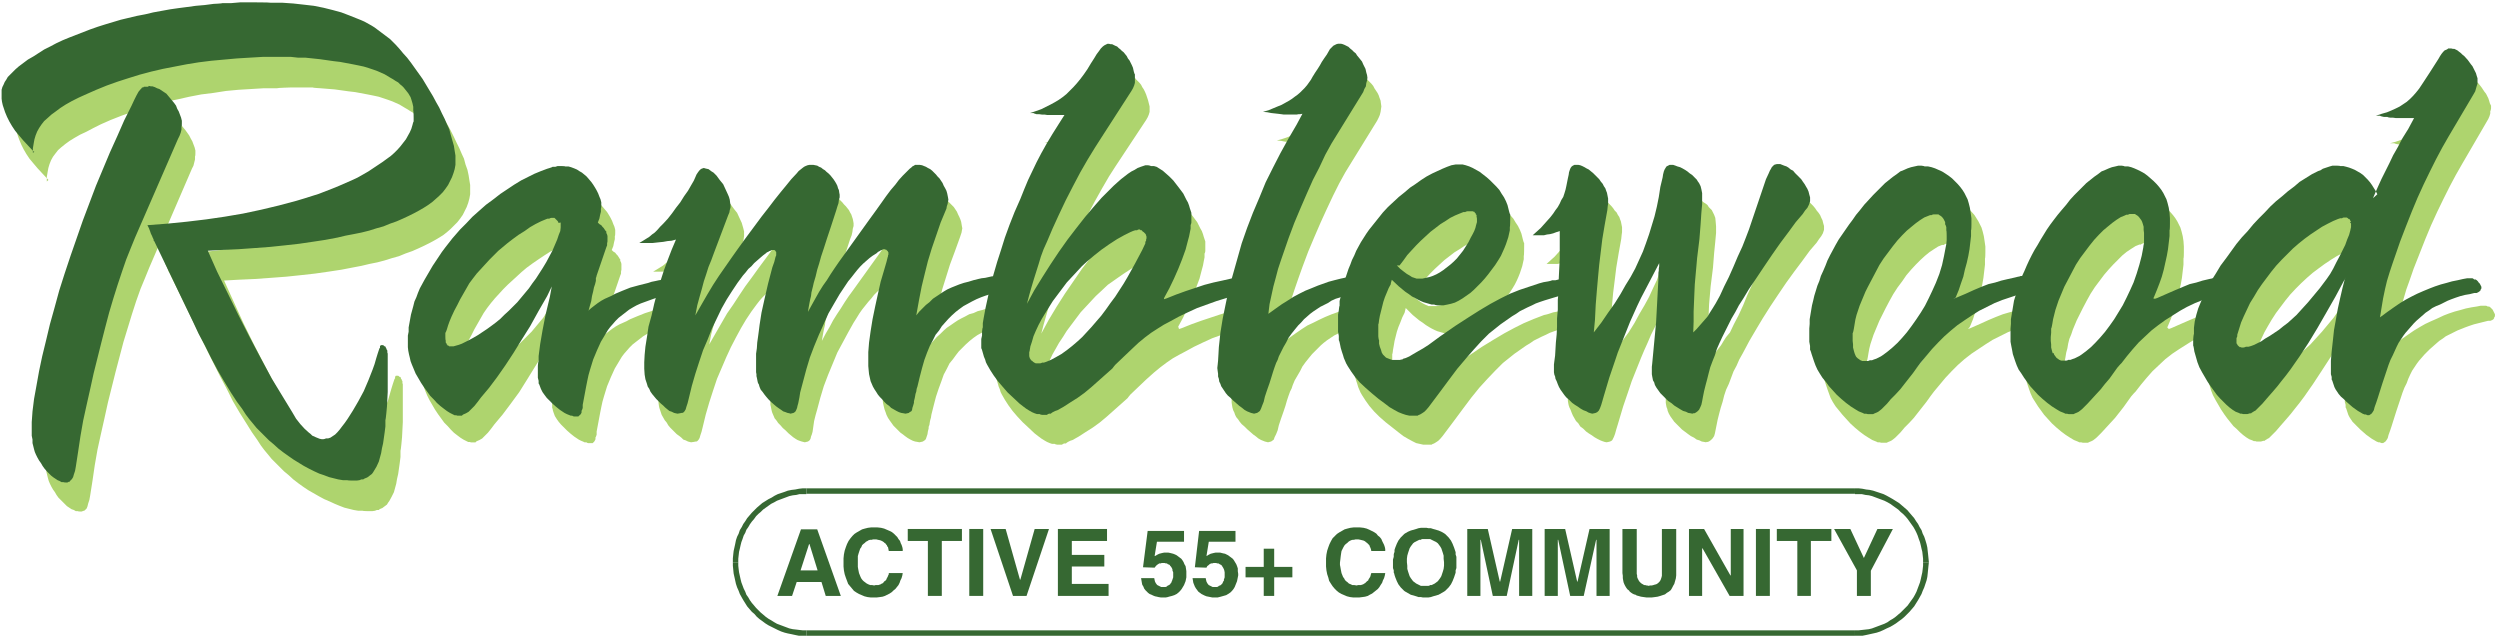
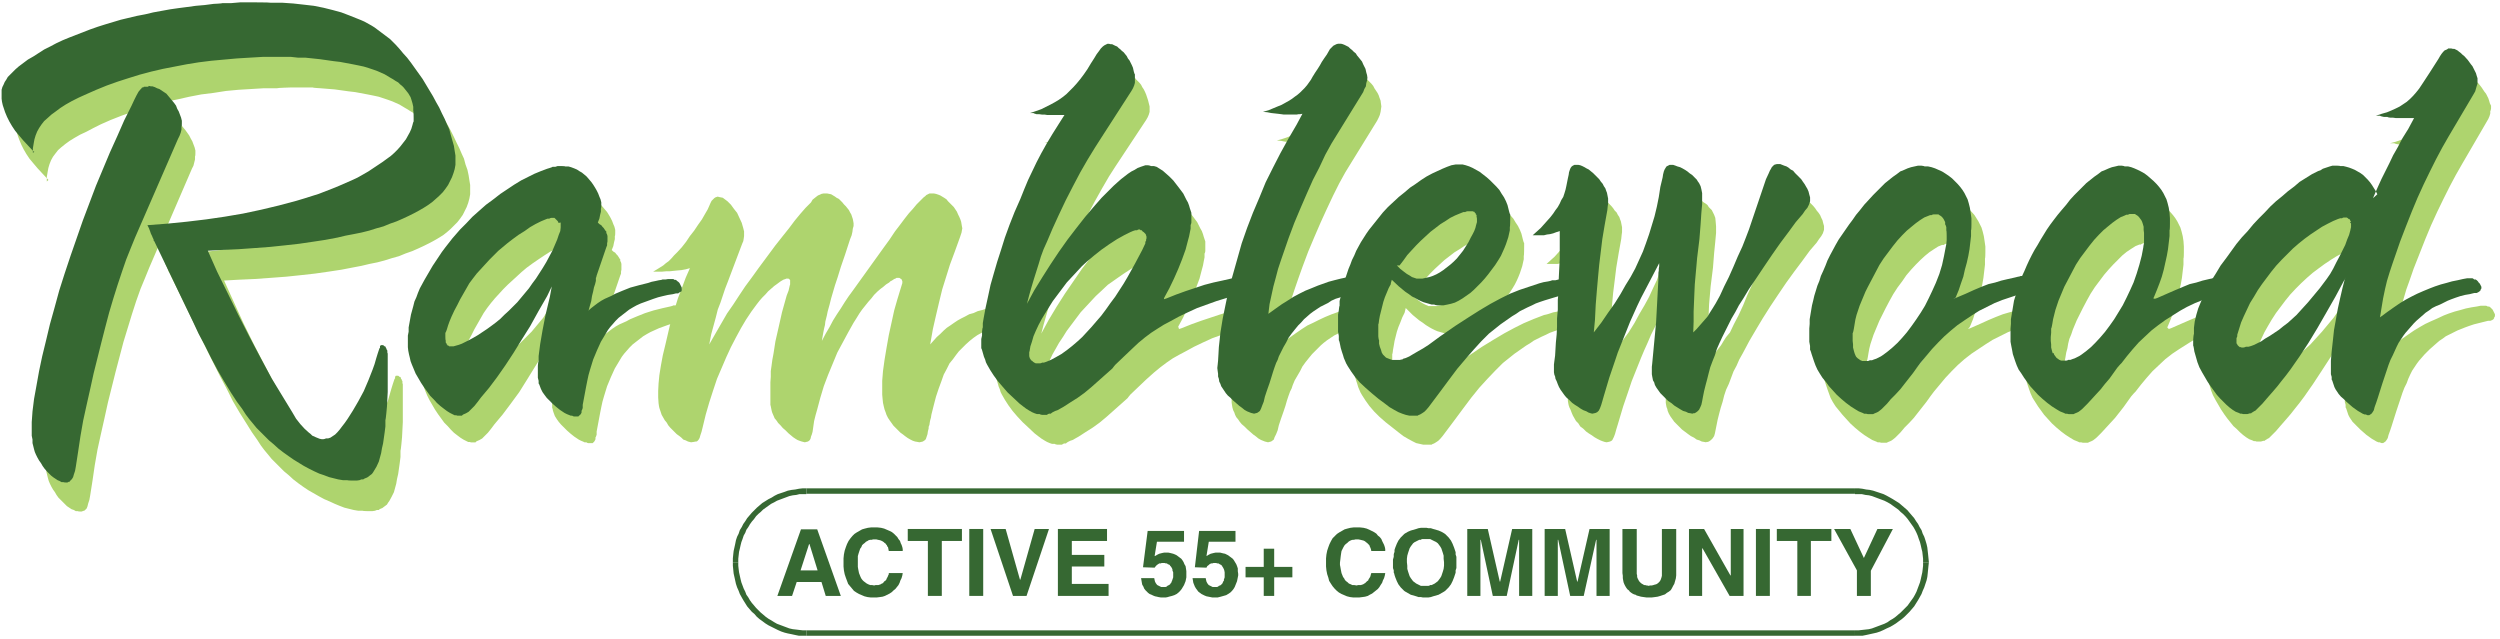
<svg xmlns="http://www.w3.org/2000/svg" id="Layer_2" data-name="Layer 2" width="9in" height="2.3in" viewBox="0 0 646.1 163.5">
  <defs>
    <style>      .cls-1 {        fill: #aed46e;      }      .cls-1, .cls-2, .cls-3 {        stroke-width: 0px;      }      .cls-1, .cls-3 {        fill-rule: evenodd;      }      .cls-2, .cls-3 {        fill: #366832;      }    </style>
  </defs>
  <g id="Layer_1-2" data-name="Layer 1-2">
    <g>
      <path class="cls-1" d="M12.1,46.1v-1.2c0,0,.2-1.2.2-1.2l.2-1.1.3-1,.4-1,.5-.9.6-.8.7-.9.9-.8,1-.8,1.1-.8,1.3-.8,1.4-.8,1.7-.8,1.7-.9,2-1,2.5-1.1,2.8-1.1,2.8-1,2.8-.9,2.9-.9,2.9-.8,3-.6,3.1-.7,3.1-.6,3.2-.4,3.2-.5,3.2-.3,3.3-.2,3.3-.2h3.4c0-.1,3.5-.2,3.5-.2h1.9c0,0,2,0,2,0h1.8c0,.1,2,.2,2,.2l3.7.3,3.6.5,1.7.2,1.6.3,1.6.3,1.5.3,1.4.3,1.2.4,1.2.4,1.1.4,1.8.8,1.5.9.7.4.6.4.7.4.5.5.5.4.4.4.4.5.4.5.4.5.3.6.3.5.2.6.3,1,.2.9.2.9v1.9l-.2.9-.2.9-.3,1-.4.9-.5.9-.5.9-.7.9-.7.9-.8.9-.8.8-.9.8-1.1.8-1.1.8-1.2.8-1.2.9-1.2.8-1.3.8-1.4.8-1.5.7-1.6.7-1.7.7-1.7.7-1.7.7-1.8.7-1.9.6-1.9.6-2.1.6-4.5,1.2-4.6,1.1-4.7,1-4.7.8-4.8.7-5,.6-5,.5-5.2.4.4.8.3.8.2.6.3.6.2.5.2.4v.3c.1,0,.2.2.2.2l10.1,20.8,1.5,3,1.6,3.2,1.7,3.2,1.6,3.2,1.7,2.9,1.7,2.7,1.5,2.4,1.4,2,.9,1.4.9,1.2,1,1.2.9,1.1,1.1,1.1,1,1,1.1,1.1,1.2,1,1.2,1.1,1.3,1,1.4,1,1.2.8,1.4.8,1.4.8,1.3.7,1.4.6,1.3.6,1.2.5,1.3.5,1.2.3,1.2.3,1.2.2h1.1c0,.1,1.8.1,1.8.1h.7c0,0,.7-.1.7-.1l.5-.2h.5c0-.1.4-.3.4-.3l.5-.2.4-.3.4-.3.4-.3.3-.5.3-.4.6-1.1.6-1.2.3-1.1.3-1.1.2-1.2.3-1.3.2-1.4.2-1.4.2-1.6v-1.6c.1,0,.4-3.5.4-3.5l.2-3.9v-9.1s0-.4,0-.4v-.3c0,0-.1-.3-.1-.3v-.5c0,0-.2-.3-.2-.3v-.2c-.1,0-.2-.2-.2-.2v-.2c0,0-.2-.2-.2-.2h-.2c0-.1-.1-.2-.1-.2h-.1c0-.1-.2-.1-.2-.1h-.2c0,0,0,0,0,0h-.3c0,0-.1.2-.1.2h-.1c0,.1,0,.3,0,.3v.2c-.1,0-.2.3-.2.3l-.4,1.2-.4,1.3-.4,1.4-.4,1.4-1.1,2.8-1.2,2.7-.7,1.3-.7,1.3-.7,1.2-.7,1.2-.7,1.1-.7,1.1-.7,1-.7.9-.6.8-.6.7-.6.6-.6.4-.6.4-.6.2h-.6c0,.1-.6.2-.6.2h-.4c0,0-.5-.1-.5-.1l-.4-.2-.5-.2-.4-.3-.5-.2-.5-.4-.5-.4-1.1-1-1.1-1.2-1.1-1.4-1.1-1.7-2.4-4.1-2.8-4.6-2.8-5.2-2.9-5.5-2.9-5.6-2.8-5.7-2.6-5.7-2.4-5.3,3.5-.2,4.4-.2,4.2-.3,4-.3,3.8-.4,3.6-.4,3.5-.5,3.3-.5,3.1-.6,2.1-.4,2.1-.5,2-.4,1.9-.5,1.9-.6,1.8-.5,1.7-.7,1.7-.6,1.6-.7,1.5-.7,1.4-.7,1.3-.7,1.2-.7,1.1-.7,1-.8.8-.7.9-.9.9-.9.7-.9.7-1,.5-1,.5-1,.4-1.1.3-1.1.2-1.1v-1.2s0-1.2,0-1.2l-.2-1.2-.2-1.3-.3-1.4-.5-1.4-.4-1.5-.6-1.3-.6-1.4-.7-1.4-.7-1.5-.7-1.4-.8-1.5-.9-1.5-.9-1.5-.9-1.5-1-1.4-1-1.4-1.1-1.4-1-1.3-1-1.2-1-1.2-1-1-.7-.7-.7-.6-.8-.6-.8-.6-.8-.6-.8-.6-.8-.6-.8-.5-.9-.5-.9-.5-.8-.4-1-.4-2-.8-2.1-.8-2.2-.6-2.4-.6-2.5-.5-2.6-.3-2.8-.3-2.8-.2h-3c0-.1-5.5-.1-5.5-.1h-2.3c0,0-2.3.2-2.3.2h-2.3c0,.1-2.2.2-2.2.2l-2.3.3-2.3.2-2.2.3-2.3.3-2.2.3-2.2.4-2.2.4-2.1.5-2.2.4-2.1.5-2.1.5-2,.6-2,.6-2,.6-2,.6-1.8.6-1.8.7-1.7.7-1.7.7-1.7.7-1.5.8-1.6.8-1.4.9-1.4.9-1.4.9-1.2.9-1.2.9-.8.6-.7.7-.7.6-.6.6-.4.7-.4.6-.3.7-.3.6v.7c-.1,0-.2.7-.2.7v1.7s0,.8,0,.8l.2.8.3.9.3.8.5,1.2.6,1.2.7,1.2.8,1.2,1,1.2,1.1,1.3,1.3,1.4,1.5,1.6h0ZM42,29h-1.1c0,0-.2.2-.2.2h-.3c0,.1-.2.3-.2.3l-.2.2-.5.6-.5.9-.6,1.2-.7,1.5-1.9,3.8-1.9,4.1-1.8,4.2-1.8,4.3-1.9,4.3-1.7,4.5-1.7,4.5-1.6,4.6-1.5,4.5-1.5,4.5-1.4,4.6-1.3,4.4-1.2,4.2-1,4.2-1,4.1-.8,3.8-.7,3.9-.6,3.3-.4,3.2-.2,2.8v1.2c0,0,0,1.2,0,1.2v1.1c0,0,.2,1.1.2,1.1v.9s.2.8.2.8l.2.8.2.7.3.7.4.8.4.7.5.7.4.7.5.7.6.6.5.5.6.6.5.5.6.4.6.4.6.2.5.3h.5c0,.1,1,.1,1,.1l.5-.2h.2c0-.1.2-.2.2-.2l.2-.2.2-.2.2-.5.2-.8.3-.9.2-1.1.6-3.8.6-4.1.7-4,.9-4.1.9-4,.9-4.1,1-4,1-4,1-3.8,1-3.8,1.1-3.6,1.1-3.6,1.1-3.4,1.1-3.1,1.2-2.9,1.1-2.7,11-25.5.4-.8.2-.8.2-.8v-.8c.1,0,.1-.8.1-.8v-.7s-.2-.8-.2-.8l-.3-.8-.3-.8-.4-.7-.4-.8-.5-.7-.5-.7-.5-.6-.5-.6-.5-.6-.6-.5-.6-.4-.6-.4-.6-.2-.6-.3-.6-.2h-.5c0-.1-.6-.1-.6-.1h0Z" />
      <path class="cls-1" d="M156,85.9l.4-1.4.2-1.3.3-1.2.2-1.1.3-1,.2-.8v-.8c.1,0,.2-.6.2-.6l2.5-7.3.2-.5v-.5s.1-.5.1-.5v-1.5c0,0-.1-.4-.1-.4l-.2-.4v-.4c-.1,0-.3-.4-.3-.4l-.2-.3-.2-.3-.3-.3-.3-.4-.5-.3-.4-.4.4-1,.2-1,.2-.8v-.8c.1,0,.1-.8.1-.8v-.8s-.2-.8-.2-.8l-.3-.7-.3-.8-.4-.8-.4-.7-.5-.8-.5-.6-.6-.7-.6-.7-.6-.5-.6-.5-.7-.4-.7-.4-.7-.3-.8-.3-.7-.2h-.8c0-.1-1.4-.1-1.4-.1h-.6c0,0-.6.2-.6.2h-.7c0,.1-1.4.5-1.4.5l-1.6.6-1.6.7-1.7.8-1.8.9-1.8,1-1.8,1.2-1.8,1.2-1.8,1.4-1.9,1.4-1.7,1.5-1.8,1.5-1.6,1.7-1.6,1.6-2,2.3-1.8,2.3-.9,1.2-.8,1.1-.7,1.2-.8,1.2-.7,1.2-.7,1.2-.7,1.2-.6,1.1-.6,1.2-.5,1.2-.5,1.1-.4,1.1-.4,1.2-.3,1.1-.3,1.1-.2,1.1-.2,1.1-.2,1v1.1c0,0-.2,1.1-.2,1.1v2.9c0,0,.1.9.1.9l.2,1,.2.8.2.9.3.8.5,1.2.6,1.2.7,1.2.7,1.2.8,1.2.8,1.1.8,1.1.9.9.8.9.8.8.9.7.8.6.8.5.8.4.4.2h.4s.3.1.3.1h.3c0,0,.3,0,.3,0h.6c0-.1.3-.3.3-.3l.7-.3.7-.4.7-.7.8-.8.8-1,.9-1.2,2.1-2.5,2.1-2.8,2.2-3,2-3.2,2.1-3.4,2.2-3.5,2.2-3.7,2.3-4,1.2-2.5-.4,2.8-1.1,4.6-.8,4-.6,3.5-.4,3.1v1.3c-.1,0-.2,1.2-.2,1.2v1.1c0,0,0,1.1,0,1.1v1.7c.1,0,.2.7.2.7l.2.6.3.8.5.8.5.7.6.7.7.7.8.8.9.8,1,.8.6.4.6.4.6.3.5.2.4.2h.5c0,.1.4.2.4.2h.4c0,0,.4,0,.4,0h.4c0-.1.3-.3.3-.3l.2-.3.2-.4v-.5c.1,0,.3-.7.3-.7v-.8c0,0,.3-1.6.3-1.6l.3-1.6.3-1.6.3-1.5.3-1.4.4-1.4.4-1.3.4-1.3.5-1.2.5-1.2.5-1.1.5-1.1.6-1,.6-1,.6-1,.6-.8.7-.8.7-.8.8-.8.9-.7.9-.7.9-.7,1-.6.9-.5,1.1-.5,1.1-.5,1.1-.4,1.1-.4,1.2-.4,1.2-.3,1.3-.2,1.3-.3h.8c0-.1.6-.2.6-.2l.4-.2.4-.2v-.2s.2-.2.2-.2h0c0-.1,0-.4,0-.4v-.4c0,0-.2-.5-.2-.5l-.2-.4-.2-.4-.3-.3-.3-.3-.3-.2-.4-.2h-.3c0-.1-.8-.1-.8-.1h-.6c0,0-.6.1-.6.1l-.8.2h-.9c0,.1-.9.3-.9.3l-.9.2-.9.2-2.4.6-2.2.7-2,.8-1.9.8-.9.5-.9.4-.9.4-.9.5-.9.6-.8.6-.9.7-.8.7h.1ZM148.6,64.1h0c0,.1,0,.3,0,.3v.6c0,0,0,.2,0,.2v.2s-.1.9-.1.9l-.4,1.1-.4,1.2-.6,1.4-.6,1.4-.8,1.4-.8,1.5-.9,1.5-.9,1.4-.9,1.4-.9,1.3-.9,1.4-1,1.2-1,1.2-1,1.2-1.1,1.1-1.1,1.1-1,1-1.2,1.1-1.1.8-1.2.9-1.1.9-1.2.8-1.2.8-1.2.7-1.1.6-1,.5-.8.4-.8.3-.7.3h-.7c0,.1-.6.2-.6.2h-.2s-.3,0-.3,0h-.2c0-.1-.2-.2-.2-.2h-.1c0-.1-.2-.3-.2-.3v-.2c-.1,0-.2-.2-.2-.2v-.5c-.1,0-.1-1.2-.1-1.2v-.8c.1,0,.4-.9.4-.9l.3-1.1.4-1.1.5-1.2.7-1.5.8-1.5.7-1.4.8-1.4.8-1.4.8-1.4.9-1.3,1-1.3,1-1.2,1.1-1.2,1.1-1.2,1.1-1.1,1.2-1.1,1.2-1.1,1.2-1.1,1.3-1.1,1.5-1.1,1.6-1.1,1.5-1,1.4-.9,1.4-.7,1.2-.5.5-.2.5-.2h.4s.7,0,.7,0h.2s.3.2.3.2h.2c0,.1.2.3.2.3l.2.2.2.3v.2h.1Z" />
      <polygon class="cls-1" points="168.8 69.4 169.1 69.4 169.2 69.4 169.4 69.4 169.6 69.4 169.7 69.4 169.9 69.4 170 69.4 170.1 69.4 171.1 69.4 172.2 69.3 173.1 69.3 174 69.2 175 69.1 176.1 69 177.2 68.8 178.3 68.5 177.2 71 176.2 73.7 175.2 76.3 174.3 79.2 173.4 82.1 172.7 85.1 172 88.1 171.3 91 170.8 93.7 170.4 96.2 170.2 98.3 170.1 100.2 170.1 101.9 170.2 103.4 170.3 104.1 170.4 104.6 170.6 105.2 170.8 105.8 171 106.4 171.4 107.1 171.8 107.8 172.3 108.4 172.7 109.1 173.2 109.7 173.8 110.3 174.4 110.9 174.9 111.4 175.6 111.9 176.1 112.3 176.6 112.8 177.2 113 177.8 113.3 178.2 113.4 178.6 113.5 179.3 113.4 179.8 113.3 180 113.3 180.2 113.2 180.3 113.1 180.5 112.9 180.8 112.4 181 111.7 181.3 110.8 181.6 109.6 182.4 106.3 183.3 103.2 184.3 100.1 185.3 97.1 186.5 94.3 187.7 91.5 188.9 88.9 190.2 86.4 191.5 84 192.8 81.8 194.2 79.7 195.6 77.8 196.3 76.9 197 76.1 197.8 75.3 198.5 74.5 199.3 73.8 200.1 73.1 200.8 72.6 201.6 72 201.9 71.8 202.1 71.7 202.4 71.5 202.7 71.4 203 71.3 203.2 71.2 203.4 71.2 203.5 71.2 203.6 71.2 203.8 71.2 203.8 71.2 203.9 71.3 204 71.4 204.1 71.4 204.2 71.6 204.2 71.7 204.2 71.8 204.2 71.9 204.2 72 204.2 72.1 204.2 72.3 204.2 72.6 204.2 72.7 204.1 73 203.8 74.3 203.3 75.6 202.1 79.9 201.2 83.9 200.4 87.4 199.9 90.6 199.6 92.2 199.4 93.7 199.2 95.1 199.2 96.6 199.1 98 199.1 99.4 199.1 100.8 199.1 102.3 199.1 102.8 199.1 103.3 199.1 103.8 199.2 104.2 199.3 104.7 199.4 105.2 199.5 105.6 199.6 105.9 199.9 106.6 200.2 107.3 200.7 107.9 201.1 108.5 201.7 109.1 202.3 109.8 203 110.4 203.8 111.2 204.4 111.7 205 112.2 205.6 112.6 206.1 112.9 206.6 113.1 207.2 113.3 207.6 113.4 208 113.5 208.4 113.4 208.8 113.3 209.1 113.1 209.3 112.9 209.5 112.5 209.6 112 209.8 111.5 210 110.8 210.2 109.4 210.4 108 210.8 106.4 211.2 105 212 102 212.9 99 214 96.1 215.2 93.2 216.4 90.3 217.8 87.7 219.2 85.1 220.6 82.6 221.3 81.5 222.1 80.2 222.8 79.2 223.6 78.2 224.4 77.2 225.2 76.3 225.9 75.4 226.7 74.6 227.5 73.9 228.3 73.3 229 72.7 229.8 72.2 230.1 71.9 230.5 71.7 230.8 71.5 231.1 71.3 231.4 71.2 231.7 71 231.9 71 232.1 71 232.2 71 232.4 71 232.6 71.1 232.7 71.2 232.9 71.3 233 71.4 233.1 71.6 233.1 71.7 233.2 71.8 233.2 71.9 233.2 72.1 233.2 72.2 233.2 72.4 233.1 72.6 233.1 72.7 233 73 232.6 74.3 231.9 76.6 231.1 79.4 230.4 82.6 229.7 85.8 229.1 89.2 228.6 92.2 228.2 95.1 228 97.6 228 98.9 228 100.1 228 101.2 228.1 102.3 228.2 103.3 228.4 104.2 228.6 105 228.9 105.8 229.1 106.4 229.5 107.2 229.9 107.8 230.4 108.5 230.9 109.2 231.5 109.8 232.1 110.4 232.7 111 233.4 111.5 233.9 111.9 234.6 112.4 235.3 112.8 235.9 113.1 236.5 113.3 237.1 113.4 237.6 113.5 238.1 113.4 238.5 113.3 238.8 113.1 239.1 112.9 239.3 112.6 239.5 112 239.7 111.4 239.8 110.7 239.9 110.3 240 109.9 240 109.5 240.2 109 240.3 108.3 240.4 107.8 240.6 107.1 240.7 106.4 241.3 104 241.9 101.7 242.6 99.6 243.3 97.7 243.9 96 244.7 94.5 245.4 93.1 246.3 92 247.1 90.9 247.8 90 248.7 89.1 249.6 88.2 250.6 87.3 251.6 86.5 252.6 85.8 253.7 85.2 254.8 84.5 256 84 257.2 83.5 258.3 83 259.6 82.6 260.9 82.3 262.1 82 263.4 81.8 264.1 81.7 264.7 81.6 265.1 81.4 265.4 81.1 265.6 80.8 265.7 80.4 265.7 80.1 265.6 79.7 265.4 79.2 265.1 78.9 264.8 78.6 264.5 78.2 264.1 78 263.6 77.9 263.2 77.8 262.7 77.8 262.2 77.8 261.5 77.9 260.8 77.9 260 78 259.1 78.1 258.2 78.3 257.3 78.4 256.4 78.6 255.1 78.9 253.9 79.3 252.7 79.6 251.6 80.1 250.5 80.4 249.4 81 248.4 81.5 247.5 82 246.6 82.6 245.6 83.3 244.7 83.9 243.8 84.7 243 85.5 242.1 86.3 241.3 87.2 240.4 88.2 241.1 84.2 241.9 80.7 242.7 77.3 243.5 74 244.5 70.8 245.5 67.6 246.8 64.1 248.1 60.5 248.3 59.9 248.5 59.3 248.6 58.7 248.7 58.2 248.6 57.7 248.5 57.1 248.4 56.5 248.2 55.9 247.9 55.2 247.6 54.6 247.3 53.9 246.9 53.3 246.5 52.7 246 52.2 245.5 51.7 245 51.2 244.6 50.7 244 50.3 243.5 50 243 49.7 242.5 49.5 241.9 49.3 241.4 49.2 241 49.2 240.6 49.2 240.2 49.2 239.8 49.4 239.4 49.6 239.1 49.9 238.7 50.2 238.3 50.6 237.9 51 236.9 52 235.9 53.2 234.9 54.3 233.8 55.7 232.6 57.3 231.3 59 229.9 61.1 228.3 63.3 220.4 74.3 219.3 75.8 218.3 77.3 217.3 78.9 216.3 80.4 215.3 82 214.4 83.7 213.4 85.4 212.4 87.3 212.6 86.1 212.8 85 213 84 213.2 83.2 213.3 82.3 213.5 81.5 213.7 80.7 213.9 79.7 214.4 77.9 214.8 76.3 215.3 74.6 215.8 72.9 216.5 70.8 217.3 68.2 218.4 65 219.7 61 220.1 60 220.3 59.1 220.4 58.3 220.6 57.6 220.6 56.9 220.5 56.3 220.4 55.8 220.2 55.2 220 54.6 219.7 54.1 219.4 53.5 219 53 218.6 52.5 218.1 52 217.7 51.5 217.2 51 216.8 50.6 216.2 50.3 215.8 50 215.3 49.7 214.8 49.4 214.3 49.3 213.8 49.2 213.3 49.2 212.8 49.2 212.3 49.3 211.9 49.5 211.4 49.7 211 50 210.5 50.4 210 50.8 209.6 51.5 208.2 52.9 206.8 54.5 205.4 56.2 203.9 58.2 202.3 60.2 200.4 62.6 198.4 65.3 196.1 68.4 194.3 70.9 192.6 73.2 191 75.6 189.5 77.9 187.9 80.2 186.4 82.8 184.9 85.4 183.3 88.2 183.8 85.6 184.4 83.4 185 81.2 185.5 79.2 186.2 77.4 186.8 75.6 187.4 73.8 188.1 72 191.8 62.2 192.1 61.5 192.2 60.9 192.3 60.2 192.3 59.5 192.3 59 192.1 58.2 191.9 57.5 191.7 56.8 191.1 55.5 190.5 54.2 189.7 53.2 188.9 52.1 188.5 51.7 188 51.2 187.6 50.9 187.2 50.6 186.8 50.3 186.3 50.2 185.8 50.1 185.5 50 185.2 50.1 184.9 50.2 184.6 50.4 184.3 50.7 183.9 51.1 183.6 51.7 183.3 52.4 182.9 53.3 182.2 54.5 181.4 55.9 180.4 57.3 179.4 58.8 178.3 60.2 177.3 61.7 176.2 63.1 175.1 64.3 174.2 65.2 173.5 66 172.8 66.7 172.1 67.2 171.4 67.8 170.6 68.3 169.8 68.8 168.8 69.4 168.8 69.4" />
      <path class="cls-1" d="M304.5,83.6l1.3-2.4,1.2-2.6,1.1-2.5,1-2.5.9-2.4.6-2.3.3-1.1.2-1.1.2-1v-1c.1,0,.2-.6.2-.6v-.6c0,0,0-1.2,0-1.2v-.7c0,0-.2-.6-.2-.6l-.2-.6-.2-.7-.3-.8-.4-.7-.4-.8-.4-.8-.6-.8-.6-.8-.7-.9-.7-.8-1-1-.9-.8-.8-.7-.7-.5-.8-.4-.7-.3h-.8c0-.1-.7-.2-.7-.2h-.6c0,0-.6.2-.6.2l-.6.3-.8.3-.8.4-.8.5-.9.6-.9.7-.9.7-1,.8-1,.9-1,1-2.1,2.1-2.2,2.4-2.1,2.6-2.2,2.8-2.3,3-2.2,3.2-2.2,3.2-2.1,3.3-2.1,3.5-1.9,3.5.6-2.3.6-2.1.6-2.1.6-2,.6-1.9.6-1.9.7-1.9.9-2,1.4-3.3,1.6-3.5,1.8-3.7,1.9-3.8,1.9-3.6,1.9-3.4,1.8-3.1,1.6-2.5,8-12.1.4-.7.3-.7.2-.7v-.7c0,0,0-.7,0-.7l-.2-.8-.2-.8-.3-.9-.2-.6-.3-.7-.3-.6-.4-.6-.3-.6-.4-.5-.4-.4-.4-.4-.4-.5-.4-.3-.4-.3-.5-.2-.4-.2-.4-.2h-.4c0,0-.5-.1-.5-.1h-.4s-.4.2-.4.2l-.4.3-.4.3-.4.5-.5.6-.6.8-.6,1-.9,1.5-.9,1.5-.9,1.3-.9,1.2-.9,1.1-.9,1-.9.9-.9.9-1,.8-1,.8-1,.7-1.1.6-1.2.6-1.2.6-1.4.5-1.5.4h.9c0,.1.8.3.8.3h.7s.7.1.7.1h.7c0,0,.6.1.6.1h3.6s.4,0,.4,0h.5c0,0-1.4,2.2-1.4,2.2l-1.7,2.7-1.5,2.5-1.4,2.5-1.2,2.3-1.1,2.3-1.1,2.4-1,2.3-1,2.5-1.4,3.4-1.3,3.3-1.2,3.3-1.1,3.2-1,3-.9,3.1-.8,2.9-.6,2.8-.7,3.2-.5,2.7-.2,1.2v1.1c-.1,0-.2,1.1-.2,1.1v1c0,0-.2.9-.2.9v.8c0,0,0,.8,0,.8v.8c.1,0,.3.8.3.8l.2.7.2.7.3.7.2.7.3.6.4.7.4.7.9,1.4,1.1,1.5,1.2,1.4,1.4,1.5,1.5,1.4,1.6,1.5.9.7.8.6.8.5.7.4.7.3.6.2h.7c0,.1.6.2.6.2h.5c0,0,.4,0,.4,0h.4c0-.1.5-.3.5-.3h.5c0-.1.5-.4.5-.4l.6-.3.6-.2,1.6-.9,1.7-1.1,1.9-1.2,1.8-1.3,1.8-1.5,1.8-1.6,1.8-1.6,1.8-1.6.3-.4.4-.5,2.2-2.1,2-1.9,1.9-1.7,1.7-1.4,1.6-1.2,1.6-1.1,1.6-.9,1.7-.9,2.2-1.2,2.3-1.1,2.4-1.1,2.5-.9,2.5-.9,2.6-.8,2.5-.7,2.5-.7.8-.2.6-.2.4-.2.3-.3v-.2c.1,0,.2-.1.2-.1v-.8s-.2-.4-.2-.4l-.2-.4-.3-.3-.2-.3-.3-.3-.3-.2-.4-.2h-.4c0-.1-1.1-.1-1.1-.1h-.2c0,0-.2,0-.2,0h-.1s-.2.1-.2.1l-2.1.3-2.2.5-2.3.5-2.3.7-2.4.8-2.4.8-2.5.9-2.5,1-.6.2h-.1ZM299.9,67.3v.3c0,0,.2.2.2.2v.5c0,0-.2.3-.2.3v.3s-.2.3-.2.3v.4s-.8,1.7-.8,1.7l-.9,1.7-.9,1.7-1,1.8-1,1.7-1,1.8-1.1,1.8-1.2,1.7-1.2,1.6-1.2,1.7-1.2,1.6-1.3,1.5-1.2,1.4-1.2,1.3-1.2,1.3-1.2,1.1-1.4,1.2-1.4,1.1-1.4,1-1.4.8-1.3.7-1.2.5-.6.2h-.5c0,.1-.5.2-.5.2h-1.1s-.4-.2-.4-.2l-.3-.2-.2-.2-.3-.2-.2-.3-.2-.3v-.2s-.1-.2-.1-.2v-1.1c0,0,.1-.3.1-.3l.2-1.2.4-1.2.4-1.4.6-1.4.7-1.5.8-1.4.9-1.6,1-1.5,1-1.6,1.2-1.6,1.2-1.6,1.2-1.6,1.3-1.4,1.3-1.4,1.3-1.4,1.3-1.2,1.8-1.7,2-1.4,2-1.4,2-1.3,1.8-1.1,1.7-.8.7-.3.6-.2h.5c0-.1.4-.2.4-.2h.2c0,0,.3.2.3.2h.2c0,.1.3.3.3.3l.2.2.2.2.2.3v.2h.1,0Z" />
      <polygon class="cls-1" points="330 35.5 331.1 35.6 332.1 35.8 333 35.9 333.9 36 334.6 36.1 335.4 36.1 336.1 36.1 336.8 36.1 337.2 36.1 337.5 36.1 337.9 36.1 338.3 36.1 338.7 36.1 339.2 36.1 339.6 36.1 340.2 36 338.6 38.8 336.5 42.4 334.5 46.2 332.5 50 330.7 53.7 329 57.6 327.4 61.6 325.9 65.5 324.5 69.5 323.3 73.3 322.3 77.3 321.2 81.2 320.4 85.1 319.6 89 319 92.6 318.8 94.5 318.6 96.3 318.5 98.1 318.3 99.8 318.3 100.8 318.2 101.7 318.3 102.5 318.3 103.2 318.4 103.9 318.5 104.5 318.7 105.2 319 105.8 319.2 106.4 319.5 107 320 107.6 320.4 108.2 320.9 108.8 321.6 109.4 322.3 110.1 323.1 110.8 323.9 111.5 324.6 112 325.2 112.5 325.9 112.9 326.4 113.1 326.9 113.3 327.3 113.4 327.7 113.5 328.1 113.4 328.5 113.3 328.8 113.1 329.2 112.8 329.4 112.2 329.8 111.4 330.2 110.4 330.5 109.1 331.1 107.3 331.7 105.6 332.2 104.1 332.6 102.7 333 101.5 333.4 100.4 333.8 99.6 334.1 98.7 334.6 97.5 335.3 96.3 336 95.1 336.6 93.9 337.4 92.8 338.2 91.8 339.1 90.7 339.9 89.9 340.6 89.2 341.4 88.4 342.1 87.8 343 87.1 343.9 86.5 344.8 85.9 345.8 85.4 346.8 84.9 347.7 84.4 348.8 83.9 349.8 83.5 350.9 83.2 352.1 82.8 353.2 82.4 354.4 82.1 355.6 81.8 356.3 81.8 356.7 81.6 357.1 81.5 357.4 81.2 357.5 80.8 357.6 80.4 357.5 80 357.4 79.5 357.2 79.2 356.9 78.8 356.7 78.5 356.4 78.2 356 78 355.6 77.9 355.2 77.8 354.7 77.8 353.9 77.8 352.8 78 351.5 78.2 350 78.6 348.5 78.9 347 79.4 345.6 79.9 344.2 80.4 342.5 81.1 341 81.8 339.4 82.6 337.9 83.3 336.5 84.2 334.9 85.3 333.2 86.5 331.3 87.8 331.7 85.3 332.2 82.9 332.7 80.7 333.3 78.3 333.9 76 334.7 73.6 335.6 71 336.6 68.2 338.1 64.2 339.7 60.4 341.3 56.7 342.9 53.2 344.5 49.8 346.1 46.6 347.7 43.7 349.3 41.1 355.9 30.4 356.3 29.6 356.6 28.9 356.8 28.1 356.9 27.4 357 26.7 356.9 26 356.8 25.2 356.5 24.4 356.3 23.8 356 23.2 355.6 22.6 355.2 22 354.9 21.4 354.4 20.8 354 20.4 353.5 19.9 353 19.4 352.5 19 352.1 18.6 351.5 18.4 351 18.1 350.6 17.9 350.2 17.8 349.8 17.8 349.4 17.8 349 17.9 348.6 18.1 348.2 18.4 347.8 18.8 347.3 19.3 346.9 19.9 346.5 20.6 345.8 21.6 345.2 22.6 344.7 23.5 344.2 24.3 343.8 24.9 343.4 25.5 343.1 26 342.9 26.3 342.4 27.1 341.8 27.9 341.4 28.5 340.8 29.3 340.2 29.9 339.6 30.5 338.9 31.1 338.2 31.7 337.4 32.2 336.5 32.8 335.7 33.3 334.8 33.7 333.8 34.2 332.6 34.7 331.4 35.1 330 35.5 330 35.5" />
      <path class="cls-1" d="M363.3,78.8l1.8,1.8,1.7,1.4.9.6.8.6.8.5.7.4.8.4.7.3.7.2.7.2.7.2h.7c0,.1.7.2.7.2h1.7c0,0,1-.2,1-.2l.9-.3.9-.3,1-.4,1-.6,1-.7,1-.7.9-.8,1-.9,1-1,.9-1.1.9-1.1.9-1.2.9-1.2.9-1.4.6-1,.5-1,.4-.9.4-1,.3-.9.3-.9.2-.9.2-.9v-.8c.1,0,.1-2.6.1-2.6v-.8c-.1,0-.3-.8-.3-.8l-.2-.8-.2-.8-.4-1-.5-1-.6-.9-.6-1-.8-.9-.8-.8-.8-.8-.9-.8-.9-.7-.9-.7-.9-.6-.9-.4-.9-.4-.9-.3-.8-.2h-.8c0,0-1,0-1,0l-1,.2-1.1.4-1.2.4-1.3.6-1.3.7-1.5.8-1.4.9-1.4.9-1.5,1-1.4,1.2-1.5,1.2-1.4,1.3-1.4,1.3-1.3,1.4-1.2,1.5-.8,1-.8,1.1-.8,1.1-.7,1.1-.7,1.1-.6,1.1-.6,1.1-.6,1.1-.6,1.1-.6,1.2-.4,1.1-.5,1.2-.4,1.2-.4,1.2-.4,1.2-.3,1.3-.3,1.2-.2,1.1-.3,1.2v1.2c-.1,0-.2,1.2-.2,1.2l-.2,1.1v1.1s0,2.1,0,2.1v1.1s.2,1.1.2,1.1v1.1c.1,0,.3,1,.3,1l.2,1,.3,1,.3.9.2.7.3.7.3.7.4.7.9,1.4,1,1.4,1.2,1.4,1.4,1.4,1.6,1.4,1.9,1.5,1.4,1.1,1.3,1,1.2.7,1.1.6,1,.5.9.2.9.2h.9c0,0,.7,0,.7,0h.6c0-.1.6-.3.6-.3l.5-.3.6-.4.5-.5.6-.7.6-.8,2.4-3.2,2.3-3.1,2.1-2.8,2.1-2.6,2.1-2.3,2-2.1,1-1,1-1,1-.8,1-.8,1-.8,1-.7,1-.7,1-.7,1-.6,1-.7,1-.5,1-.5,1.1-.5,1-.5,1.1-.4,1.2-.4,2.3-.7,2.4-.7h.7c0-.1.6-.3.6-.3l.5-.2.2-.3v-.3c.1,0,.2-.4.2-.4v-.4c0,0-.2-.5-.2-.5l-.2-.3-.2-.4-.2-.2-.3-.3-.3-.2h-.4c0-.1-.4-.2-.4-.2h-1.9c0,.1-.9.2-.9.2l-1,.2-1.2.3-1.1.2-1.2.4-1.2.3-2.6,1-2.6,1.1-1.2.6-1.2.6-1.3.7-1.3.7-2.7,1.6-3.1,1.9-3.4,2.3-3.8,2.6-1.5,1.1-1.5,1.1-1.4.9-1.4.8-1.2.7-1,.6-.9.4-.7.2-.2.2h-.3s-.3.1-.3.1h-.2c0,0-.3,0-.3,0h-.3s-.6,0-.6,0h-.6s-.6-.2-.6-.2l-.5-.2-.5-.2-.4-.4-.4-.4-.3-.5-.2-.7-.2-.8-.3-.8v-.9c-.1,0-.2-1-.2-1v-3c.1,0,.2-1.1.2-1.1l.2-1.1.2-1.2.3-1.2.3-1.2.4-1.2.5-1.2.5-1.3.6-1.2h0ZM365.3,75.1l1-1.3,1-1.4,1.1-1.2,1.2-1.3,1.2-1.2,1.3-1.2,1.2-1.1,1.3-1,1.3-1,1.3-.8,1.2-.8,1.1-.6,1.2-.5,1-.4h.5c0-.1.5-.2.5-.2h.9c0,0,.3,0,.3,0h.2c0,0,.3.1.3.1l.2.2h.2c0,.1.2.3.2.3v.2c.1,0,.2.2.2.2l.2.5v1.3c0,0-.2.7-.2.7l-.2.8-.3.8-.5.8-.5.9-.6,1.2-.7,1.1-.7,1.1-.8.9-.8,1-.8.8-.8.8-.9.7-.9.7-.9.6-.9.4-.9.4-.9.3-.9.2-.9.2h-2.2c0-.1-.6-.3-.6-.3l-.6-.3-.7-.4-.8-.6-.9-.7-.9-.9h0Z" />
      <polygon class="cls-1" points="399.7 67.4 400.7 67.4 401.7 67.4 402.6 67.4 403.4 67.2 404.2 67.1 405 66.9 405.8 66.6 406.7 66.3 406.7 68.2 406.7 69.8 406.7 71.6 406.7 73.3 406.6 75.3 406.5 77.3 406.4 79.5 406.4 81.8 406.2 84.1 406.2 86.6 406 89 406 91.1 405.9 93.1 405.7 95.1 405.6 96.9 405.4 98.5 405.3 100 405.2 100.8 405.2 101.6 405.2 102.2 405.2 102.8 405.3 103.4 405.4 103.9 405.6 104.5 405.9 105.1 406.2 105.9 406.5 106.6 406.9 107.3 407.3 108 407.9 108.6 408.4 109.4 409.2 110 409.9 110.7 410.6 111.2 411.4 111.7 412.1 112.2 412.8 112.6 413.6 113 414.1 113.2 414.7 113.4 415.2 113.5 415.7 113.4 416.1 113.3 416.3 113.2 416.5 113.1 416.7 112.9 416.8 112.7 417.1 112.1 417.4 111.3 417.7 110.2 418.1 108.9 419.5 104.2 421 99.8 421.7 97.7 422.5 95.7 423.3 93.7 424.1 91.7 424.9 89.8 425.8 87.8 426.7 85.7 427.7 83.7 429.9 79.3 432.4 74.6 432.4 75.3 432.3 76 432.3 76.5 432.2 77 432.2 77.5 432.2 77.9 432.2 78.3 432.2 78.6 431.6 89.9 430.6 100.5 430.5 101.4 430.5 102.1 430.5 102.7 430.5 103.3 430.6 103.9 430.7 104.4 430.9 104.9 431 105.4 431.3 106.1 431.7 106.8 432.2 107.5 432.7 108.2 433.4 108.9 434 109.5 434.7 110.2 435.5 110.8 436.3 111.4 437 111.9 437.8 112.3 438.5 112.8 439.2 113 439.8 113.3 440.4 113.4 440.9 113.5 441.1 113.4 441.4 113.4 441.6 113.3 441.8 113.2 442.2 112.9 442.6 112.5 443 111.9 443.2 111.2 443.4 110.2 443.6 109.2 443.9 107.7 444.3 106.1 444.7 104.6 445.2 103 445.6 101.4 446.1 99.9 446.8 98.4 447.4 96.8 448 95.2 448.8 93.7 449.5 92.1 450.4 90.5 451.2 89 452.1 87.3 453.1 85.6 454.1 83.9 455.6 81.4 457.5 78.4 459.5 75.4 461.6 72.3 463.7 69.4 465.8 66.6 467.7 64 469.5 61.9 470.1 61 470.7 60.2 471.1 59.5 471.3 58.9 471.4 58.6 471.4 58.3 471.4 58 471.4 57.6 471.2 56.9 471 56.1 470.7 55.5 470.4 54.8 470 54.2 469.5 53.6 469.1 53 468.6 52.4 468 51.8 467.5 51.3 467 50.8 466.4 50.4 465.8 50 465.2 49.6 464.7 49.3 464.2 49.2 463.7 49 463.2 49 462.8 49 462.4 49.1 462.1 49.2 461.8 49.5 461.5 49.8 461.2 50.2 461 50.8 460.7 51.5 460 53 455.6 65.9 454.8 68 453.9 70.3 452.8 72.8 451.6 75.4 450.5 78.1 449.3 80.7 448.1 83 447.1 85.1 446.1 86.3 445.4 87.4 444.8 88.4 444.1 89.3 443.5 90.1 442.8 90.8 442 91.6 441.1 92.5 441.2 89.7 441.3 87.2 441.3 84.7 441.5 82.3 441.6 80.1 441.7 77.8 441.9 75.5 442.1 73.2 442.7 68.4 443 64.6 443.3 61.6 443.5 59.4 443.5 57.7 443.4 56.5 443.3 55.5 443 54.7 442.8 54.3 442.6 53.9 442.4 53.5 442 53.1 441.6 52.7 441.3 52.2 440.8 51.8 440.3 51.5 439.7 51 439 50.5 438.4 50.1 437.7 49.8 437.1 49.5 436.5 49.3 436 49.2 435.5 49.2 435.1 49.2 434.7 49.3 434.3 49.6 434.1 50 433.8 50.4 433.5 51 433.4 51.7 433.3 52.5 432.7 54.8 432.3 57.5 431.8 60 431.2 62.5 430.5 64.9 429.8 67.1 429 69.3 428.2 71.6 427.2 73.7 426.2 75.9 425 78.1 423.7 80.3 422.4 82.7 420.9 85.1 419.2 87.4 417.5 89.9 415.6 92.5 415.8 89.4 416.1 85.4 416.4 81.7 416.6 78.2 416.9 74.9 417.3 71.7 417.7 68.4 418.3 64.8 419 60.9 419.1 59.9 419.2 59.2 419.2 58.5 419.2 57.9 419.1 57.4 419 56.9 418.9 56.4 418.7 55.9 418.5 55.3 418.1 54.7 417.8 54.1 417.3 53.6 416.9 53 416.4 52.4 415.9 51.9 415.4 51.4 414.8 50.9 414.2 50.5 413.6 50.1 413.1 49.8 412.5 49.5 412 49.3 411.5 49.2 411 49.2 410.5 49.2 410.1 49.3 409.8 49.6 409.5 50 409.3 50.5 409.1 51.1 409 51.9 408.8 52.8 408.6 53.7 408.4 54.7 408.2 55.6 407.9 56.5 407.5 57.5 407.1 58.3 406.7 59.2 406.2 60 405.6 60.9 405 61.8 404.3 62.7 403.5 63.6 401.8 65.5 399.7 67.4 399.7 67.4" />
      <path class="cls-1" d="M509,83.8l.2-.4.7-1.7.6-1.9.5-1.8.4-1.8.5-1.8.4-1.7.3-1.7.2-1.7.2-1.7v-1.6c.1,0,.1-1.6.1-1.6v-1.5s-.2-1.4-.2-1.4l-.2-1.3-.3-1.2-.3-1-.4-.8-.4-.8-.5-.8-.5-.8-.7-.8-.7-.7-.7-.7-.9-.7-.9-.6-.9-.5-.9-.5-.9-.4-.9-.2-.9-.3h-.9c0-.1-.9-.2-.9-.2h-.8c0,0-.9.2-.9.2l-.9.2-.9.3-.9.4-1,.5-.9.7-1,.7-1,.8-1,.8-1,1-1,1-1.1,1.1-1.1,1.2-1.2,1.3-1.1,1.4-1,1.2-.9,1.3-.9,1.2-.9,1.3-.9,1.3-.9,1.3-.8,1.4-.7,1.3-.7,1.2-.7,1.4-.6,1.3-.6,1.4-.6,1.3-.5,1.3-.5,1.3-.4,1.4-.3,1.3-.3,1.3-.3,1.2-.2,1.2-.2,1.2-.2,1.2v1.1c0,0-.1,1.2-.1,1.2v1.2c0,0,0,1.1,0,1.1v1.1s.2,1.1.2,1.1v1c.1,0,.4,1.1.4,1.1l.3.9.3.9.4,1.1.4,1.1.6,1.1.7,1.1.9,1.1.9,1.1,1,1.1,1,1.1,1.2,1.1,1.2,1,1.2.9,1.1.7,1,.6,1,.4.4.2h.5s.4.1.4.1h.5c0,0,.4,0,.4,0h.5c0,0,.4-.2.4-.2l.5-.2.4-.2.4-.3.5-.4.4-.4,1-1,1-1.2,1.2-1.2,1.2-1.3,1.1-1.4,1.1-1.4,1.1-1.4,1-1.4.6-.8.3-.4,1.5-1.8,1.5-1.8,1.6-1.7,1.6-1.6,1.7-1.5,1.8-1.4,1.8-1.2,1.8-1.2,1.9-1.2,2-1,2-1,2-.8,2.1-.7,2.1-.7,2.2-.6,2.1-.4.7-.2h.5c0-.1.4-.3.4-.3l.3-.2.2-.3v-.8l-.2-.4-.2-.4-.2-.4-.3-.3-.3-.2-.4-.3h-.4c0-.1-.4-.2-.4-.2h-.4c0,0-.3,0-.3,0h-.4c0,0-.4.2-.4.2h-.5c0,.1-.6.2-.6.2l-.7.2h-.7c0,.1-.8.2-.8.2l-1.8.4-1.7.5-1.6.4-1.7.5-1.8.7-1.9.8-2.2,1-2.5,1.1-.6.2h0ZM482.9,97.9l-.2-.7-.2-.8v-.8s-.1-.9-.1-.9v-2c.1,0,.3-1.1.3-1.1l.2-1.2.2-1.1.3-1.2.4-1.2.4-1.2.5-1.2.5-1.2.5-1.2.6-1.2,1-2,1-1.9,1-1.8,1.1-1.7,1.2-1.6,1.1-1.6,1.2-1.4,1.2-1.3,1.2-1.2,1.2-1.1,1.1-.9,1.2-.8,1.1-.7,1-.4h.5c0-.1.4-.3.4-.3h.5s.9,0,.9,0h.4c0,.1.4.3.4.3l.3.2.3.3.3.4.2.4.3.5v.6c.1,0,.2.7.2.7v.8c.1,0,.1,1.7.1,1.7v.9s-.1,1-.1,1v1c-.1,0-.6,2.1-.6,2.1l-.5,2.3-.7,2.4-.9,2.3-.9,2.1-.9,1.9-1,2-1.1,1.8-1.2,1.8-1.2,1.6-1.2,1.6-1.2,1.4-1.2,1.3-1.3,1.2-1.1,1-1.2.9-.6.4-.6.4-.6.2-.6.2-.5.2h-.6c0,.1-.5.2-.5.2h-1.5c0-.1-.4-.2-.4-.2l-.4-.3-.3-.2-.4-.4-.2-.4-.2-.5h0Z" />
      <path class="cls-1" d="M560.1,83.8l.2-.4.7-1.7.7-1.9.6-1.8.5-1.8.4-1.8.4-1.7.3-1.7.2-1.7.2-1.7v-1.6c.1,0,.1-1.6.1-1.6v-1.5c0,0-.1-1.4-.1-1.4l-.2-1.3-.3-1.2-.3-1-.4-.8-.4-.8-.5-.8-.6-.8-.7-.8-.7-.7-.8-.7-.8-.7-.8-.6-.9-.5-.8-.5-.9-.4-.8-.2-.8-.3h-.9c0-.1-.8-.2-.8-.2h-.8c0,0-.8.2-.8.2l-.9.2-.8.3-.9.4-1,.5-.9.7-1,.7-1,.8-1,.8-1,1-1,1-1.1,1.1-1.1,1.2-1.1,1.3-1.2,1.4-1,1.2-1,1.3-.9,1.2-.9,1.3-.8,1.3-.8,1.3-.8,1.4-.7,1.3-.7,1.2-.7,1.4-.6,1.3-.6,1.4-.6,1.3-.4,1.3-.4,1.3-.5,1.4-.4,1.3-.4,1.3-.2,1.2-.2,1.2-.2,1.2-.2,1.2v1.1c0,0-.1,1.2-.1,1.2v1.2c0,0,0,1.1,0,1.1v1.1s.2,1.1.2,1.1l.2,1,.2,1.1.3.9.3.9.4,1.1.5,1.1.7,1.1.7,1.1.8,1.1.8,1.1,1,1.1,1,1.1,1.2,1.1,1.2,1,1.2.9,1.1.7,1,.6,1,.4.4.2h.5s.4.1.4.1h.4c0,0,.4,0,.4,0h.5c0,0,.4-.2.4-.2l.5-.2.4-.2.4-.3.5-.4.4-.4,1-1,1.1-1.2,1.1-1.2,1.2-1.3,1.1-1.4,1.1-1.4,1-1.4,1-1.4.7-.8.4-.4,1.4-1.8,1.5-1.8,1.5-1.7,1.7-1.6,1.6-1.5,1.8-1.4,1.8-1.2,1.9-1.2,1.9-1.2,1.8-1,2.1-1,2-.8,2.1-.7,2.1-.7,2.2-.6,2.2-.4.7-.2h.5c0-.1.4-.3.4-.3l.2-.2.2-.3v-.4c0,0,0-.4,0-.4l-.2-.4v-.4c-.1,0-.4-.4-.4-.4l-.3-.3-.3-.2-.4-.3h-.4c0-.1-.4-.2-.4-.2h-.4c0,0-.3,0-.3,0h-.4c0,0-.4.2-.4.2h-.5c0,.1-.6.2-.6.2l-.7.2h-.7c0,.1-.8.2-.8.2l-1.8.4-1.7.5-1.6.4-1.7.5-1.7.7-1.9.8-2.3,1-2.5,1.1-.6.2h0ZM534,97.9l-.2-.7-.2-.8v-.8s-.1-.9-.1-.9v-1c0,0,.1-1.1.1-1.1l.2-1.1.2-1.2.3-1.1.2-1.2.3-1.2.5-1.2.4-1.2.5-1.2.5-1.2.6-1.2,1-2,1-1.9,1-1.8,1.1-1.7,1.2-1.6,1.2-1.6,1.2-1.4,1.2-1.3,1.2-1.2,1.1-1.1,1.1-.9,1.2-.8,1.1-.7,1-.4h.4c0-.1.5-.3.5-.3h.4s.9,0,.9,0h.4c0,.1.4.3.4.3l.3.2.3.3.3.4.3.4.2.5.2.6.2.7v.8s.1.8.1.8v.9c0,0,0,.9,0,.9v1c-.1,0-.2,1-.2,1l-.4,2.1-.6,2.3-.7,2.4-.8,2.3-.9,2.1-.9,1.9-1,2-1.1,1.8-1.2,1.8-1.2,1.6-1.2,1.6-1.2,1.4-1.2,1.3-1.2,1.2-1.2,1-1.2.9-.6.4-.6.4-.6.2-.6.2-.5.2h-.6c0,.1-.5.2-.5.2h-1.5c0-.1-.4-.2-.4-.2l-.4-.3-.4-.2-.3-.4-.2-.4-.2-.5h0Z" />
      <path class="cls-1" d="M618,56.8l-.4-.9-.5-.8-.5-.8-.5-.7-.6-.7-.6-.6-.6-.6-.7-.5-.7-.5-.7-.4-.7-.3-.8-.3-.7-.2-.8-.2h-.8c0-.1-1.4-.1-1.4-.1h-.6c0,0-.7.2-.7.2l-.6.2-.6.2-.5.2-.6.3-.6.2-1.7.9-1.6,1-1.6,1-1.5,1.1-1.6,1.2-1.5,1.3-1.6,1.3-1.5,1.5-1.5,1.4-1.5,1.5-1.5,1.6-1.3,1.7-1.5,1.6-1.4,1.7-1.3,1.8-1.3,1.8-1.5,2-1.2,1.9-1.2,2-1,1.9-.9,1.9-.8,1.8-.7,1.7-.5,1.7-.4,1.7-.2,1.6v1.6c-.1,0-.2,1.5-.2,1.5v1.5c.1,0,.3,1.5.3,1.5l.4,1.4.4,1.4.5,1.3.7,1.3.7,1.2.7,1.2.8,1.2.8,1.1.8,1,.8,1,.9.8.8.8.8.7.8.6.8.5.8.3.4.2h.4s.3.1.3.1h.4c0,0,.7,0,.7,0l.7-.2h.3c0-.1.4-.3.4-.3l.3-.2.4-.2.8-.8,1-1,1.2-1.4,1.4-1.6,1.2-1.4,1.1-1.4,1.2-1.5,1.2-1.6,2.3-3.3,2.3-3.5,2.4-3.7,2.3-4,2.4-4.2,2.3-4.4.4-.7-.3.5-.6,2.4-.6,2.6-.6,2.7-.5,2.8-.5,2.8-.3,2.8-.3,2.7-.2,2.4v1.1s0,1.7,0,1.7v.7s.2.7.2.7v.7c.1,0,.3.7.3.7l.2.6.2.6.3.6.4.6.4.6.6.6.7.7.7.7.8.7.8.7.7.5.7.5.7.4.5.3.5.2h.4c0,.1.4.2.4.2h.4c0,0,.3-.2.3-.2l.3-.2.3-.4.3-.5.2-.8.4-1.1.4-1.2,1.2-3.8,1.1-3.3.5-1.5.5-1.3.6-1.2.4-1.1.5-1.1.5-1,.6-.9.6-.9.6-.8.7-.8.7-.8.7-.7.7-.7.8-.7.8-.7.8-.7.9-.6.8-.6,1-.5,1-.5,1-.5,1-.4,1-.4,1.1-.4,1.2-.4,1.2-.3,1.2-.3,1.2-.3h.6s.5-.2.5-.2l.3-.2.2-.3v-.2c.1,0,.2-.3.2-.3v-.5c0,0-.2-.4-.2-.4l-.2-.4-.2-.4-.3-.3-.3-.3-.3-.2h-.4c0-.1-.4-.2-.4-.2h-1.4l-1,.2-1.3.2-1.5.3-1.4.4-1.5.4-1.5.5-1.3.5-1.7.8-1.6.7-1.5.7-1.4.8-1.5.9-1.6,1.1-1.7,1.2-1.9,1.4.4-2.5.4-2.4.5-2.3.5-2.3.7-2.4.7-2.4.9-2.5,1-2.9,1.5-3.8,1.5-3.8,1.5-3.6,1.6-3.5,1.6-3.3,1.6-3.2,1.6-3,1.6-2.8,6.4-11,.4-.7.3-.7.2-.7v-.6c.1,0,.2-.7.2-.7v-.7c0,0-.3-.6-.3-.6l-.2-.7-.2-.6-.3-.6-.3-.6-.4-.5-.8-1.2-.8-1-.5-.4-.4-.5-.4-.3-.5-.3-.4-.2-.4-.2h-.4c0,0-.4-.2-.4-.2h-.4l-.4.2-.4.2-.5.2-.4.4-.4.5-.4.6-.4.7-2.3,3.7-1.9,2.9-.8,1.2-.8,1-.8.9-.8.8-.8.8-.9.6-.9.6-1,.5-1,.4-1.2.5-1.4.5-1.5.4h1.1c0,.1,1,.3,1,.3h.9c0,.1.8.2.8.2h.7c0,0,.7.1.7.1h3.8s.5,0,.5,0h.5c0,0-1.5,2.7-1.5,2.7l-1.4,2.3-1.2,2.3-1.2,2.1-1,2.1-1,2-1,2.1-1,2.1-1,2.4-.2.5h0ZM610.9,64v.2c0,0,.2.2.2.2v1c0,0-.2.9-.2.9l-.3,1.1-.5,1.2-.5,1.4-.7,1.4-.8,1.5-.8,1.5-.8,1.6-.8,1.4-.9,1.3-.8,1.3-.9,1.3-1,1.2-1,1.2-1,1.2-1,1.1-1,1.1-1,1.1-1.1,1-1.1,1-1.2.8-1.1.9-1.2.8-1.2.8-1.2.7-1,.7-1,.5-.8.4-.7.3-.7.2h-.7c0,.1-.6.2-.6.2h-.5c0,0-.2-.2-.2-.2h-.3c0-.1-.2-.2-.2-.2h-.2c0-.1-.2-.3-.2-.3v-.2c-.1,0-.2-.2-.2-.2v-1.3s.2-.5.2-.5v-.4c0,0,.5-1.6.5-1.6l.5-1.5.7-1.6.8-1.7.8-1.7.9-1.6,1-1.7,1.1-1.7,1.2-1.6,1.2-1.6,1.3-1.6,1.4-1.5,1.4-1.4,1.5-1.4,1.5-1.3,1.6-1.2,1.5-1.1,1.5-1,1.6-1,1.5-.8,1.4-.7,1.2-.5.6-.2.5-.2h.4s.6,0,.6,0h.2s.3.2.3.2h.2c0,.1.2.2.2.2l.2.2v.2c.1,0,.2.2.2.2h0Z" />
      <path class="cls-3" d="M8.5,38.7v-1.2c0,0,.2-1.2.2-1.2l.2-1.1.3-1,.4-1,.5-.9.6-.9.7-.9.9-.8,1-.9,1.1-.8,1.2-.9,1.4-.9,1.6-.9,1.8-.9,2-.9,2.5-1.1,2.7-1.1,2.8-1,2.8-.9,2.9-.9,3-.8,3-.7,3.1-.6,3.1-.6,3.1-.5,3.2-.4,3.3-.3,3.3-.3,3.3-.2,3.4-.2h7.3l1.8.2h1.9s3.8.4,3.8.4l3.5.5,1.7.2,1.6.3,1.6.3,1.5.3,1.4.3,1.3.4,1.2.4,1.1.4,1.8.8,1.5.9.7.4.6.4.7.4.5.5.5.4.4.4.4.5.4.5.4.5.3.5.3.5.2.6.3,1,.2.9v1c.1,0,.1,1.9.1,1.9v.9c-.1,0-.3.9-.3.9l-.3,1-.4.9-.5.9-.5.9-.7.9-.7.9-.8.9-.8.8-.9.8-1.1.8-1.1.8-1.2.8-1.2.8-1.2.8-1.4.8-1.4.8-1.5.7-1.6.7-1.6.7-1.7.7-1.8.7-1.8.7-1.9.6-1.9.6-2,.6-4.5,1.2-4.6,1.1-4.7,1-4.7.8-4.8.7-5,.6-5,.5-5.2.4.4.8.3.8.2.6.3.6.2.5.2.4v.3c.1,0,.2.2.2.2l10,20.8,1.4,3,1.7,3.2,1.6,3.2,1.7,3.2,1.7,2.9,1.7,2.8,1.5,2.3,1.4,1.9.9,1.4.9,1.2,1,1.2.9,1.1,1.1,1.1,1,1,1.1,1.1,1.2,1,1.2,1.1,1.3,1,1.4,1,1.3.9,1.3.8,1.3.8,1.3.7,1.4.7,1.3.6,1.2.4,1.3.5,1.2.3,1.2.3,1.2.2h1.1c0,.1,1.8.1,1.8.1h.7c0,0,.7-.1.7-.1l.5-.2h.5c0-.1.5-.3.5-.3l.5-.2.4-.3.4-.3.4-.3.3-.4.3-.5.6-1,.6-1.3.3-1.1.3-1.1.2-1.2.3-1.3.2-1.4.2-1.4.2-1.6v-1.6c.1,0,.4-3.5.4-3.5l.2-3.8v-9.2s0-.4,0-.4v-.3c0,0-.1-.3-.1-.3v-.5c0,0-.2-.3-.2-.3v-.2c-.1,0-.2-.2-.2-.2v-.2c0,0-.2-.2-.2-.2h-.2c0-.1-.1-.2-.1-.2h-.1c0-.1-.2-.1-.2-.1h-.2c0,0,0,0,0,0h-.3s-.1.2-.1.2h-.1c0,.1,0,.3,0,.3v.2c-.1,0-.2.3-.2.3l-.4,1.2-.4,1.3-.4,1.4-.5,1.4-1.1,2.8-1.2,2.8-.7,1.3-.7,1.3-.7,1.2-.7,1.2-.7,1.1-.7,1.1-.7,1-.7.9-.6.8-.6.7-.6.6-.6.4-.6.4-.6.2h-.6c0,.1-.6.2-.6.2h-.5c0,0-.5-.1-.5-.1l-.5-.2-.5-.2-.4-.2-.5-.2-.4-.4-.5-.4-1.1-1-1.1-1.2-1.1-1.4-1-1.7-2.5-4.1-2.8-4.6-2.8-5.2-2.9-5.5-2.9-5.7-2.8-5.7-2.7-5.5-2.4-5.4,3.6-.2,4.4-.2,4.2-.3,4-.3,3.8-.4,3.6-.4,3.4-.5,3.3-.5,3.2-.6,2.1-.5,2.1-.4,2-.4,2-.5,1.9-.6,1.8-.5,1.7-.7,1.7-.6,1.6-.7,1.5-.7,1.4-.7,1.3-.7,1.2-.7,1.1-.7,1.1-.8.8-.7,1-.9.9-.9.7-.9.7-1,.5-1,.5-1,.4-1.1.3-1,.2-1.1v-1.2s0-1.2,0-1.2l-.2-1.2-.2-1.3-.4-1.4-.4-1.4-.4-1.5-.6-1.3-.6-1.4-.7-1.4-.7-1.5-.8-1.4-.8-1.5-.9-1.5-.9-1.5-.9-1.5-1-1.4-1-1.4-1-1.4-1-1.3-1-1.1-1-1.2-1-1.1-.7-.7-.7-.7-.8-.6-.8-.6-.8-.6-.8-.6-.8-.6-.8-.5-.9-.5-.9-.5-.9-.4-1-.4-2-.8-2.1-.8-2.2-.6-2.4-.6-2.5-.5-2.6-.3-2.7-.3-2.9-.2h-3c0-.1-5.5-.1-5.5-.1h-2.3c0,0-2.3.2-2.3.2h-2.3c0,.1-2.3.2-2.3.2l-2.3.3-2.3.2-2.2.3-2.3.3-2.1.3-2.2.4-2.2.4-2.1.5-2.1.4-2.1.5-2.1.5-2,.6-2,.6-1.9.6-2,.7-1.8.7-1.8.7-1.8.7-1.7.7-1.7.8-1.5.8-1.6.8-1.4.9-1.4.9-1.4.8-1.2.9-1.2.9-.8.7-.7.7-.7.7-.6.6-.4.7-.4.6-.3.7-.3.6-.2.7v.7c0,0,0,.8,0,.8v.8c0,0,.1.8.1.8l.2.9.3.9.3.9.5,1.2.6,1.2.7,1.2.8,1.2,1,1.2,1.1,1.3,1.3,1.4,1.5,1.6h0l.2-.2ZM38.4,21.6h-1.2c0,0-.2.2-.2.2h-.3c0,.1-.2.3-.2.3l-.2.2-.5.6-.5.9-.6,1.2-.7,1.5-1.9,3.8-1.8,4.1-1.9,4.2-1.8,4.3-1.8,4.3-1.7,4.5-1.7,4.5-1.6,4.6-1.6,4.6-1.5,4.5-1.4,4.4-1.2,4.4-1.2,4.3-1,4.2-1,4.1-.8,3.8-.7,3.9-.6,3.3-.4,3.2-.2,2.8v1.2c0,0,0,1.2,0,1.2v1.1c0,0,.2,1,.2,1v.9s.2.8.2.8l.2.8.2.7.3.7.4.8.4.7.5.7.4.7.5.7.6.7.5.5.6.6.5.4.6.4.6.4.5.2.5.3h.5c0,.1,1,.1,1,.1l.4-.2h.2c0-.1.2-.3.2-.3l.2-.2.2-.2.3-.5.2-.7.3-.9.2-1.1.6-3.9.6-4,.7-4,.9-4.1.9-4,.9-4.1,1-4,1-4,1-3.9,1-3.8,1.1-3.7,1.1-3.5,1.1-3.3,1.1-3.2,1.2-3,1.1-2.7,11.1-25.5.4-.8.3-.8.2-.8v-.8c.1,0,.1-.8.1-.8v-.7c0,0-.2-.8-.2-.8l-.3-.8-.3-.8-.4-.7-.3-.8-.5-.7-.5-.6-.5-.6-.5-.6-.5-.6-.6-.4-.6-.4-.6-.4-.6-.2-.6-.3-.6-.2h-.5c0-.1-.6-.1-.6-.1h0Z" />
      <path class="cls-3" d="M152.4,78.4l.4-1.4.2-1.3.3-1.2.2-1,.3-.9.2-.8v-.8c.1,0,.2-.6.2-.6l2.5-7.3.2-.5v-.5s.1-.5.1-.5v-1.4c0,0-.1-.4-.1-.4l-.2-.4v-.4c-.1,0-.3-.3-.3-.3l-.2-.3-.2-.3-.3-.3-.3-.4-.5-.3-.4-.4.4-1,.2-1,.2-.8v-.8c.1,0,.1-.8.1-.8v-.8s-.2-.8-.2-.8l-.3-.7-.3-.8-.4-.8-.4-.7-.5-.8-.5-.7-.6-.7-.6-.7-.6-.5-.6-.5-.7-.4-.6-.4-.7-.3-.8-.3-.7-.2h-.8c0-.1-1.4-.1-1.4-.1h-.6c0,0-.6.2-.6.2h-.7c0,.1-1.4.5-1.4.5l-1.6.6-1.7.7-1.6.8-1.8.9-1.8,1.1-1.8,1.2-1.8,1.2-1.8,1.4-1.9,1.4-1.7,1.5-1.8,1.6-1.6,1.7-1.6,1.6-2,2.3-1.8,2.3-.9,1.2-.8,1.2-.8,1.2-.8,1.2-.7,1.2-.7,1.2-.7,1.2-.6,1.1-.6,1.1-.5,1.2-.4,1.1-.5,1.1-.3,1.2-.3,1.1-.3,1.1-.2,1.1-.2,1.1-.2,1.1v1.1c0,0-.2,1-.2,1v3c0,0,.1.9.1.9l.2,1,.2.8.2.9.3.8.5,1.2.5,1.2.7,1.2.7,1.2.8,1.2.8,1.1.8,1.1.9.9.8.9.9.8.9.7.8.6.8.5.8.4.4.2h.4s.3.1.3.1h.3s.3,0,.3,0h.6c0-.1.3-.3.3-.3l.7-.3.7-.4.7-.7.8-.8.8-1,.9-1.2,2.1-2.5,2.1-2.8,2.1-3,2.1-3.2,2.1-3.4,2.2-3.5,2.1-3.8,2.3-4,1.2-2.5-.5,2.7-1.1,4.6-.8,4.1-.6,3.5-.4,3.1v1.3c-.1,0-.2,1.2-.2,1.2v1.1s0,1.1,0,1.1v.9l.2.8v.7c.1,0,.3.6.3.6l.3.8.4.8.5.7.6.8.7.7.8.8.9.8,1,.8.6.4.6.4.6.3.5.2.5.2h.4c0,.1.4.2.4.2h.4s.4,0,.4,0h.4c0-.1.3-.3.3-.3l.3-.3.2-.4v-.5c.1,0,.3-.7.3-.7v-.8c0,0,.3-1.6.3-1.6l.3-1.6.3-1.6.3-1.5.3-1.4.4-1.4.4-1.3.4-1.3.5-1.2.5-1.2.5-1.1.5-1.1.6-1,.6-1,.6-1,.6-.8.7-.8.7-.8.8-.8.9-.7.9-.7.9-.7,1-.6.9-.5,1.1-.5,1.1-.4,1.1-.4,1.1-.4,1.2-.4,1.2-.3,1.3-.3,1.3-.2.8-.2h.6c0-.1.4-.3.4-.3l.4-.2h0c0-.1.1-.3.1-.3v-.3c0,0,0-.4,0-.4l-.2-.4-.2-.4-.2-.4-.3-.3-.3-.2-.3-.3h-.4c0-.1-.3-.2-.3-.2h-1.4s-.6.1-.6.1h-.8c0,.1-.9.2-.9.2l-.9.2-1,.2-.9.3-2.4.6-2.2.6-2,.8-1.9.8-.9.5-.9.4-.9.4-.9.5-.9.6-.8.6-.9.7-.8.7h.1ZM144.9,56.7h0c0,.1,0,.3,0,.3v.6s0,.2,0,.2v.2c0,0-.1.9-.1.9l-.4,1-.4,1.2-.6,1.4-.6,1.4-.8,1.5-.8,1.5-.9,1.5-.9,1.4-.9,1.4-.9,1.2-.9,1.3-1,1.2-1,1.2-1,1.2-1.1,1.1-1.1,1.1-1.1,1-1.1,1.1-1.1.9-1.2.9-1.1.8-1.2.8-1.2.8-1.2.7-1.1.6-1,.5-.8.4-.8.3-.7.2-.7.2h-.6s-.2,0-.2,0h-.3l-.2-.2h-.2s-.1-.2-.1-.2l-.2-.2v-.2c-.1,0-.2-.2-.2-.2v-.5c-.1,0-.1-1.2-.1-1.2v-.8c.1,0,.4-.9.4-.9l.3-1,.4-1.1.5-1.2.7-1.5.8-1.5.7-1.4.8-1.4.8-1.4.8-1.4.9-1.2,1-1.3,1.1-1.2,1.1-1.2,1.1-1.2,1.1-1.1,1.2-1.2,1.2-1,1.2-1,1.3-1,1.5-1.1,1.6-1,1.4-1,1.4-.8,1.4-.7,1.2-.5.5-.2h.5c0-.1.5-.2.5-.2h.8s.2.2.2.2l.2.2.2.2.2.2.2.3v.2h.1Z" />
-       <polygon class="cls-3" points="165.2 62 165.4 62 165.6 62 165.9 62 166 62 166.1 62 166.3 62 166.4 62 166.5 62 167.6 62 168.6 62 169.5 61.9 170.4 61.8 171.4 61.7 172.5 61.5 173.6 61.4 174.7 61.1 173.6 63.7 172.6 66.3 171.6 69 170.7 71.8 169.9 74.6 169.1 77.6 168.4 80.7 167.6 83.6 167.2 86.3 166.8 88.8 166.6 90.9 166.5 92.8 166.5 94.5 166.6 96 166.7 96.6 166.8 97.2 167 97.8 167.2 98.4 167.4 99.1 167.8 99.7 168.1 100.4 168.6 101.1 169.1 101.7 169.6 102.3 170.2 102.9 170.8 103.5 171.4 104 171.9 104.5 172.5 105 173 105.4 173.6 105.6 174.2 105.9 174.6 106 175.1 106.1 175.7 106 176.2 105.9 176.4 105.9 176.6 105.8 176.7 105.7 176.9 105.5 177.2 105 177.4 104.3 177.7 103.4 178 102.2 178.8 98.9 179.7 95.8 180.7 92.7 181.7 89.7 182.9 86.9 184 84.1 185.3 81.4 186.5 78.9 187.8 76.6 189.2 74.4 190.6 72.3 192 70.4 192.7 69.6 193.4 68.7 194.2 68 194.9 67.2 195.7 66.5 196.5 65.8 197.2 65.2 198 64.6 198.2 64.4 198.5 64.3 198.8 64.1 199.1 64 199.3 63.9 199.5 63.8 199.7 63.8 199.9 63.8 200 63.8 200.1 63.8 200.2 63.8 200.2 63.9 200.4 64 200.4 64.1 200.5 64.2 200.6 64.3 200.6 64.4 200.6 64.5 200.6 64.6 200.6 64.8 200.6 65 200.6 65.2 200.5 65.4 200.4 65.7 200.1 66.9 199.6 68.3 198.5 72.5 197.6 76.4 196.8 80 196.3 83.2 196.1 84.8 195.9 86.3 195.7 87.7 195.6 89.2 195.4 90.6 195.4 92 195.4 93.4 195.4 94.9 195.4 95.4 195.5 95.9 195.5 96.4 195.6 96.8 195.7 97.3 195.8 97.8 195.9 98.2 196.1 98.5 196.3 99.2 196.6 99.9 197.1 100.5 197.6 101.2 198 101.7 198.6 102.4 199.3 103.1 200.1 103.8 200.7 104.3 201.4 104.8 202 105.2 202.4 105.5 203 105.7 203.5 105.9 204 106 204.3 106.1 204.7 106 205.1 105.9 205.4 105.7 205.6 105.5 205.8 105.1 206 104.6 206.1 104.1 206.3 103.4 206.6 101.9 206.8 100.6 207.2 99.1 207.6 97.6 208.4 94.6 209.3 91.6 210.4 88.7 211.6 85.8 212.9 82.9 214.1 80.2 215.6 77.6 217 75.2 217.8 74 218.6 72.8 219.2 71.9 220.1 70.8 220.8 69.9 221.6 68.9 222.3 68.1 223.1 67.3 223.9 66.6 224.7 65.9 225.5 65.3 226.3 64.8 226.6 64.6 226.9 64.3 227.3 64.1 227.6 63.9 227.9 63.8 228.1 63.7 228.3 63.6 228.5 63.6 228.6 63.6 228.8 63.7 229 63.7 229.1 63.8 229.2 63.9 229.4 64.1 229.5 64.2 229.5 64.3 229.6 64.4 229.6 64.6 229.6 64.7 229.6 64.8 229.6 65 229.5 65.2 229.5 65.4 229.4 65.7 229.1 66.9 228.4 69.3 227.6 72 226.9 75.1 226.2 78.3 225.5 81.7 225 84.8 224.6 87.7 224.4 90.2 224.4 91.5 224.4 92.7 224.4 93.8 224.5 94.9 224.6 95.9 224.8 96.8 225 97.7 225.3 98.4 225.6 99.1 226 99.8 226.4 100.4 226.9 101.2 227.4 101.8 228 102.4 228.5 103 229.1 103.6 229.8 104.1 230.3 104.6 231 105 231.7 105.4 232.3 105.7 232.9 105.9 233.5 106 234 106.1 234.5 106 234.9 105.9 235.1 105.7 235.5 105.5 235.7 105.2 235.8 104.6 236 104 236.2 103.3 236.2 102.9 236.3 102.5 236.4 102.1 236.5 101.6 236.6 101 236.8 100.4 236.9 99.7 237.1 99.1 237.7 96.6 238.3 94.3 238.9 92.2 239.6 90.3 240.3 88.6 241.1 87.1 241.8 85.7 242.7 84.6 243.4 83.5 244.2 82.6 245.1 81.6 246 80.7 247 79.8 247.9 79.1 249 78.3 250.1 77.7 251.2 77.1 252.4 76.5 253.6 76 254.7 75.6 256 75.2 257.3 74.8 258.5 74.6 259.8 74.4 260.5 74.2 261 74.1 261.5 73.9 261.8 73.7 262 73.4 262 73.1 262 72.7 261.9 72.3 261.7 71.9 261.5 71.6 261.2 71.2 260.8 70.9 260.4 70.7 260 70.6 259.5 70.4 259.1 70.4 258.6 70.4 257.9 70.5 257.2 70.6 256.4 70.6 255.5 70.8 254.6 71 253.7 71.1 252.8 71.3 251.6 71.6 250.3 72 249.1 72.3 247.9 72.7 246.9 73.1 245.9 73.5 244.8 74 243.8 74.6 242.9 75.2 242 75.8 241.1 76.4 240.2 77.3 239.3 78 238.5 78.8 237.6 79.7 236.8 80.7 237.5 76.8 238.2 73.2 239 69.9 239.8 66.7 240.8 63.4 241.9 60.2 243.1 56.7 244.6 53.1 244.7 52.5 244.9 51.9 245 51.3 245.1 50.8 245 50.2 244.9 49.7 244.8 49.2 244.6 48.5 244.3 47.9 243.9 47.2 243.6 46.5 243.2 45.9 242.8 45.3 242.3 44.8 241.9 44.3 241.3 43.7 240.9 43.3 240.4 42.9 239.8 42.6 239.3 42.3 238.8 42.1 238.3 41.9 237.7 41.8 237.3 41.8 236.9 41.8 236.5 41.8 236.2 42 235.8 42.2 235.5 42.5 235.1 42.8 234.7 43.2 234.3 43.6 233.3 44.6 232.3 45.7 231.4 46.9 230.2 48.3 229 49.9 227.8 51.6 226.3 53.7 224.7 55.9 216.8 66.9 215.7 68.5 214.7 70 213.7 71.6 212.7 73 211.7 74.6 210.8 76.2 209.8 78 208.8 79.8 209 78.6 209.2 77.5 209.4 76.5 209.6 75.7 209.7 74.8 209.9 74 210.1 73.2 210.3 72.3 210.8 70.6 211.2 68.9 211.7 67.3 212.2 65.5 212.9 63.4 213.7 60.9 214.8 57.6 216.1 53.6 216.4 52.6 216.7 51.7 216.8 50.9 217 50.2 217 49.5 216.9 49 216.8 48.3 216.6 47.9 216.4 47.2 216.1 46.6 215.8 46.1 215.4 45.5 215 45 214.6 44.5 214.1 44 213.6 43.6 213.2 43.2 212.7 42.9 212.2 42.5 211.7 42.3 211.2 42 210.7 41.9 210.2 41.8 209.7 41.8 209.2 41.8 208.7 41.9 208.2 42.1 207.8 42.3 207.4 42.6 206.9 43 206.4 43.4 205.9 44 204.5 45.5 203.2 47.1 201.8 48.8 200.2 50.8 198.6 52.9 196.8 55.2 194.8 57.9 192.5 61 190.7 63.5 189 65.9 187.4 68.2 185.8 70.5 184.3 72.8 182.8 75.3 181.3 77.9 179.7 80.7 180.2 78.1 180.8 75.9 181.4 73.8 181.9 71.9 182.5 70.1 183.1 68.2 183.8 66.5 184.5 64.6 188.2 54.8 188.5 54.1 188.6 53.5 188.8 52.8 188.8 52.1 188.7 51.6 188.6 50.8 188.4 50.1 188.1 49.4 187.5 48.1 186.9 46.8 186 45.7 185.2 44.6 184.8 44.2 184.4 43.8 183.9 43.5 183.5 43.2 183.1 42.9 182.6 42.8 182.2 42.7 181.9 42.6 181.6 42.7 181.3 42.8 181 43 180.7 43.3 180.4 43.7 180 44.3 179.7 45 179.3 45.9 178.6 47.1 177.8 48.5 176.8 49.9 175.8 51.5 174.7 52.9 173.7 54.3 172.6 55.7 171.5 56.9 170.6 57.8 169.9 58.6 169.2 59.3 168.5 59.8 167.8 60.4 167 60.9 166.2 61.4 165.2 62 165.2 62" />
      <path class="cls-3" d="M300.9,76.1l1.3-2.4,1.2-2.5,1.1-2.5,1-2.5.9-2.5.6-2.3.3-1.1.2-1,.2-1v-1c.1,0,.2-.6.2-.6v-.6c0,0,0-1.2,0-1.2v-.7c0,0-.2-.6-.2-.6l-.2-.6-.2-.7-.3-.8-.4-.7-.4-.8-.4-.8-.6-.8-.6-.8-.7-.9-.7-.9-1-1-.9-.8-.8-.7-.8-.5-.8-.5-.7-.2h-.8c0-.1-.7-.2-.7-.2h-.7c0,0-.6.2-.6.2l-.6.2-.8.3-.8.5-.8.4-.9.6-.9.7-.9.7-.9.8-1,.9-1,1-2.1,2.1-2.1,2.4-2.2,2.6-2.2,2.8-2.3,3-2.2,3.1-2.2,3.3-2.1,3.3-2.1,3.4-1.9,3.5.6-2.3.6-2.1.6-2,.6-1.9.6-1.9.6-2,.7-1.9.9-2,1.4-3.3,1.6-3.5,1.8-3.8,1.9-3.7,1.9-3.6,1.9-3.3,1.9-3.1,1.6-2.5,7.8-12.1.4-.7.3-.7.2-.7v-.7c0,0,0-.7,0-.7v-.8c-.1,0-.3-.8-.3-.8l-.2-.9-.3-.7-.3-.6-.3-.6-.4-.5-.3-.6-.4-.5-.4-.5-.5-.4-.4-.4-.4-.3-.4-.4-.5-.2-.4-.2-.4-.2h-.4s-.4-.1-.4-.1h-.4c0,0-.4.2-.4.2l-.4.2-.4.3-.5.5-.5.7-.6.8-.6,1-.9,1.4-.9,1.5-.9,1.3-.9,1.2-.9,1.1-.9,1-.9.9-.9.9-1,.8-1,.7-1,.6-1.1.6-1.2.6-1.2.6-1.4.5-1.5.5h.9c0,.1.8.3.8.3h.7s.7.1.7.1h.7s.6.1.6.1h3.6c0,0,.4,0,.4,0h.5s-1.4,2.2-1.4,2.2l-1.7,2.7-1.5,2.5-1.4,2.5-1.2,2.3-1.1,2.3-1.1,2.3-1,2.4-1,2.5-1.5,3.4-1.3,3.3-1.2,3.3-1,3.2-1,3.1-.9,3.1-.8,2.8-.6,2.8-.7,3.2-.5,2.7-.2,1.2v1.1c-.1,0-.2,1.1-.2,1.1v1c0,0-.2.9-.2.9v.8c0,0,0,.8,0,.8v.8c.1,0,.3.8.3.8l.2.7.2.7.3.7.2.7.3.6.4.7.4.7.9,1.4,1.1,1.5,1.2,1.4,1.3,1.5,1.5,1.4,1.6,1.5.9.7.8.6.8.5.7.4.7.3.6.2h.7c0,.1.6.2.6.2h.5s.4,0,.4,0h.4c0-.1.5-.3.5-.3h.5c0-.1.5-.4.5-.4l.6-.3.6-.2,1.6-.9,1.7-1.1,1.9-1.2,1.8-1.3,1.8-1.5,1.8-1.6,1.8-1.6,1.8-1.6.3-.4.4-.5,2.2-2.1,2-1.9,1.8-1.7,1.7-1.4,1.6-1.2,1.7-1.1,1.6-1,1.7-.9,2.2-1.2,2.3-1.1,2.4-1.1,2.5-.9,2.5-.9,2.6-.8,2.5-.7,2.5-.7.8-.2.6-.2.4-.2.3-.2v-.2c.1,0,.2-.2.2-.2v-.8s-.2-.4-.2-.4l-.2-.4-.3-.3-.2-.4-.3-.2-.3-.2h-.4c0-.1-.4-.2-.4-.2h-1.3s-.2,0-.2,0h-.1c0,0-.2.1-.2.1l-2.1.4-2.2.5-2.3.5-2.3.6-2.4.8-2.4.8-2.5.9-2.5,1-.6.2h-.1ZM296.2,59.9v.2s.1.2.1.2v.5c0,0-.1.3-.1.3v.3c0,0-.2.3-.2.3v.4c0,0-.8,1.7-.8,1.7l-.9,1.7-.9,1.7-1,1.8-1,1.8-1,1.7-1.1,1.7-1.1,1.7-1.2,1.6-1.2,1.7-1.2,1.6-1.3,1.5-1.2,1.4-1.2,1.3-1.2,1.3-1.2,1.1-1.4,1.2-1.4,1.1-1.4,1-1.4.8-1.3.7-1.2.5-.6.2h-.5c0,.1-.5.2-.5.2h-1.1c0,0-.4-.2-.4-.2l-.3-.2-.2-.2-.3-.2-.2-.3-.2-.3v-.2s-.1-.2-.1-.2v-1.1c0,0,.1-.3.1-.3l.2-1.2.4-1.2.4-1.4.6-1.4.7-1.5.8-1.5.9-1.5,1-1.6,1-1.6,1.2-1.6,1.2-1.6,1.2-1.6,1.3-1.4,1.3-1.4,1.3-1.4,1.3-1.2,1.9-1.6,1.9-1.5,2-1.4,2-1.3,1.8-1,1.6-.8.7-.3.6-.2h.5c0-.1.4-.2.4-.2h.3c0,0,.2.2.2.2h.3c0,.1.2.3.2.3l.3.2.2.2.2.2.2.3h0Z" />
      <polygon class="cls-3" points="326.4 28.1 327.5 28.2 328.5 28.4 329.4 28.5 330.3 28.6 331.1 28.7 331.8 28.8 332.5 28.8 333.2 28.8 333.6 28.8 333.9 28.8 334.3 28.8 334.7 28.8 335.1 28.8 335.6 28.7 336 28.7 336.6 28.6 335.1 31.4 333 35 330.9 38.8 329 42.5 327.1 46.3 325.5 50.2 323.8 54.2 322.3 58.1 320.9 62.1 319.8 66 318.7 69.9 317.6 73.8 316.8 77.6 316 81.5 315.4 85.2 315.2 87.1 315 88.9 314.9 90.7 314.8 92.4 314.7 93.4 314.6 94.3 314.7 95.1 314.8 95.8 314.8 96.5 315 97.1 315.1 97.8 315.4 98.4 315.6 99 316 99.6 316.4 100.2 316.8 100.8 317.3 101.4 318 102 318.7 102.7 319.5 103.4 320.3 104.1 321 104.6 321.6 105.1 322.3 105.5 322.8 105.7 323.3 105.9 323.7 106 324.1 106.1 324.5 106 324.9 105.9 325.2 105.7 325.6 105.4 325.9 104.8 326.2 104 326.6 103 326.9 101.7 327.5 99.9 328.1 98.2 328.6 96.6 329 95.3 329.4 94.1 329.8 93 330.2 92.2 330.5 91.3 331.1 90.1 331.7 88.9 332.4 87.7 333 86.5 333.8 85.4 334.6 84.4 335.5 83.3 336.3 82.5 337 81.7 337.8 81 338.6 80.3 339.4 79.7 340.3 79.1 341.2 78.5 342.2 78 343.2 77.5 344.1 76.9 345.2 76.4 346.2 76.1 347.3 75.7 348.5 75.3 349.6 74.9 350.7 74.7 352 74.4 352.6 74.3 353.1 74.2 353.5 74 353.8 73.7 353.9 73.4 354 73.1 353.9 72.6 353.7 72.2 353.5 71.8 353.3 71.4 353 71.2 352.7 70.9 352.4 70.7 352 70.6 351.5 70.4 351 70.4 350.3 70.4 349.2 70.6 347.9 70.9 346.5 71.2 344.9 71.6 343.4 72 342 72.5 340.6 73 338.9 73.7 337.4 74.3 335.8 75.1 334.3 75.9 332.9 76.8 331.3 77.8 329.6 79 327.8 80.3 328.1 77.8 328.6 75.5 329.1 73.2 329.7 71 330.3 68.7 331.1 66.3 332 63.7 333 60.8 334.5 56.8 336.1 53 337.7 49.3 339.3 45.7 341 42.4 342.5 39.2 344.1 36.3 345.7 33.7 352.3 23 352.6 22.2 353 21.5 353.1 20.7 353.3 20 353.4 19.3 353.3 18.6 353.1 17.9 352.9 17 352.6 16.4 352.3 15.8 352 15.1 351.6 14.6 351.2 14.1 350.7 13.5 350.4 13 349.9 12.6 349.4 12.1 348.9 11.7 348.5 11.3 347.9 11 347.5 10.8 347 10.6 346.6 10.5 346.2 10.5 345.8 10.5 345.4 10.6 345 10.8 344.6 11 344.2 11.4 343.7 11.9 343.3 12.6 342.9 13.3 342.2 14.3 341.6 15.2 341.1 16.1 340.6 16.9 340.2 17.5 339.8 18.1 339.5 18.6 339.3 18.9 338.8 19.8 338.3 20.5 337.8 21.2 337.2 21.9 336.6 22.5 336 23.1 335.3 23.7 334.6 24.2 333.8 24.8 333 25.3 332.1 25.8 331.2 26.3 330.2 26.7 329 27.2 327.8 27.7 326.4 28.1 326.4 28.1" />
      <path class="cls-3" d="M359.7,71.5l1.8,1.7,1.7,1.4.9.6.8.6.8.4.7.4.8.4.7.3.7.2.7.2.7.2h.7c0,.1.7.2.7.2h1.7c0,0,1-.2,1-.2l.9-.2,1-.3,1-.5,1-.6,1-.7,1-.7.9-.8.9-.9,1-1,.9-1,.9-1.1.9-1.2.9-1.2.9-1.4.6-1,.5-1.1.4-.9.4-1,.3-.9.3-.9.2-.9.2-.9v-.8c.1,0,.1-2.5.1-2.5v-.8c-.1,0-.3-.8-.3-.8l-.2-.8-.2-.8-.4-1-.5-1-.6-.9-.6-1-.8-.9-.8-.8-.8-.8-.9-.8-.9-.7-.9-.7-.9-.5-.9-.5-.9-.4-.9-.3-.8-.2h-.8c0,0-1,0-1,0l-1.1.2-1.1.4-1.2.5-1.3.6-1.3.6-1.5.8-1.4.9-1.4,1-1.5,1-1.4,1.2-1.5,1.2-1.4,1.3-1.4,1.3-1.3,1.4-1.2,1.5-.8,1-.8,1-.8,1-.7,1-.7,1.1-.7,1.1-.6,1.1-.6,1.1-.5,1.2-.6,1.2-.4,1.1-.5,1.2-.4,1.2-.4,1.2-.4,1.2-.3,1.2-.3,1.2-.2,1.1-.3,1.2v1.2c-.1,0-.2,1.2-.2,1.2l-.2,1.1v1.1s0,2.2,0,2.2v1.1s.2,1.1.2,1.1v1.1c.1,0,.3,1,.3,1l.2,1,.3,1,.3.9.2.7.3.7.3.7.4.7.9,1.4,1,1.4,1.2,1.4,1.5,1.4,1.6,1.4,1.8,1.5,1.5,1.1,1.3,1,1.2.7,1.1.6,1,.4.9.3.9.2h.9s.7,0,.7,0h.6c0-.1.6-.3.6-.3l.5-.3.6-.4.5-.5.6-.7.6-.8,2.4-3.2,2.3-3.1,2.1-2.8,2.2-2.6,2-2.3,2-2.2,1-1,1-1,1-.8,1-.8,1-.8,1-.7,1-.7,1-.7,1-.6,1-.7,1-.5,1-.5,1.1-.5,1-.5,1.1-.4,1.2-.4,2.3-.7,2.4-.7h.7c0-.1.6-.3.6-.3l.5-.2.2-.3v-.3c.1,0,.2-.3.2-.3v-.4c0,0-.2-.4-.2-.4l-.2-.4-.2-.4-.2-.3-.3-.2-.3-.2h-.4c0-.1-.4-.3-.4-.3h-1.1l-.8.2h-.9c0,.1-1,.3-1,.3l-1.2.2-1.1.3-1.2.4-1.2.4-2.7.9-2.5,1-1.2.6-1.2.6-1.3.7-1.3.7-2.7,1.6-3,1.9-3.4,2.2-3.9,2.7-1.5,1.1-1.5,1.1-1.4.9-1.4.8-1.2.7-1,.6-.9.4-.7.2-.2.2h-.3s-.3.1-.3.1h-.2s-.3,0-.3,0h-.3c0,0-.6,0-.6,0h-.6c0,0-.6-.2-.6-.2l-.5-.2-.5-.2-.4-.4-.4-.4-.3-.5-.2-.7-.3-.8-.2-.8v-.9c-.1,0-.2-1-.2-1v-3.1c.1,0,.2-1.1.2-1.1l.2-1.1.3-1.2.3-1.2.3-1.2.4-1.2.5-1.2.5-1.2.6-1.1h-.1ZM361.7,67.8l1-1.3,1-1.4,1.1-1.2,1.2-1.3,1.2-1.2,1.3-1.2,1.2-1.1,1.3-1,1.3-1,1.3-.8,1.2-.8,1.2-.6,1.2-.5,1-.4h.5c0-.1.5-.2.5-.2h.9c0,0,.2,0,.2,0h.3c0,0,.2.1.2.1h.2c0,.1.2.3.2.3l.2.2v.2c.1,0,.2.2.2.2v.5c.1,0,.1.6.1.6v.7s-.2.7-.2.7l-.2.8-.3.8-.4.8-.5.9-.6,1.2-.7,1.1-.7,1.1-.8,1-.8,1-.8.8-.9.8-.9.7-.9.7-.9.6-.9.5-.9.4-.9.3-.9.2-.9.2h-1.5l-.6-.2-.6-.2-.6-.4-.7-.4-.8-.6-.9-.7-.9-.9h.1Z" />
      <polygon class="cls-3" points="396.1 60 397.1 60 398.1 60 399 60 399.8 59.8 400.6 59.7 401.4 59.5 402.2 59.2 403.1 58.9 403.1 60.8 403.1 62.4 403.1 64.2 403.1 66 403 68 402.9 70 402.8 72.2 402.8 74.4 402.6 76.7 402.6 79.2 402.4 81.5 402.4 83.7 402.3 85.7 402.1 87.7 402 89.4 401.9 91.1 401.7 92.6 401.6 93.4 401.6 94.2 401.6 94.8 401.6 95.4 401.7 96 401.9 96.5 402 97.1 402.3 97.7 402.6 98.5 402.9 99.2 403.3 99.9 403.8 100.6 404.3 101.3 404.8 101.9 405.6 102.6 406.3 103.3 407 103.8 407.8 104.3 408.5 104.8 409.2 105.2 410 105.5 410.5 105.8 411.1 106 411.5 106.1 412 106 412.4 105.9 412.6 105.8 412.8 105.7 413 105.5 413.2 105.3 413.5 104.7 413.8 103.9 414.1 102.9 414.5 101.5 415.9 96.8 417.4 92.4 418.1 90.3 418.9 88.3 419.7 86.3 420.5 84.3 421.3 82.3 422.2 80.3 423.1 78.3 424.1 76.2 426.3 72 428.8 67.2 428.8 68 428.7 68.6 428.7 69.1 428.6 69.7 428.6 70.1 428.6 70.6 428.6 71 428.6 71.3 428 82.5 427 93.1 426.9 94 426.9 94.7 426.9 95.3 426.9 95.9 427 96.5 427.1 97 427.2 97.5 427.5 98 427.7 98.7 428.1 99.4 428.6 100.1 429.1 100.8 429.8 101.5 430.4 102.1 431.1 102.8 432 103.4 432.7 104 433.5 104.5 434.3 105 435 105.4 435.7 105.6 436.3 105.9 436.9 106 437.4 106.1 437.6 106 437.9 106 438.1 105.9 438.3 105.8 438.7 105.5 439.1 105.1 439.4 104.5 439.7 103.8 439.9 102.9 440.1 101.8 440.4 100.3 440.8 98.7 441.2 97.2 441.6 95.6 442 94.1 442.6 92.5 443.2 91 443.7 89.4 444.4 87.8 445.1 86.3 445.9 84.7 446.7 83.1 447.5 81.5 448.5 79.8 449.4 78.1 450.5 76.4 452 73.9 453.9 71.1 455.9 68.1 458 65 460.1 62 462.2 59.2 464.1 56.6 465.9 54.5 466.5 53.6 467.1 52.9 467.5 52.1 467.7 51.5 467.8 51.2 467.8 50.9 467.8 50.6 467.8 50.2 467.6 49.5 467.4 48.7 467.1 48 466.8 47.5 466.4 46.8 465.9 46.1 465.5 45.5 465 45 464.4 44.4 463.9 43.9 463.4 43.3 462.8 43 462.2 42.5 461.7 42.2 461.1 42 460.6 41.8 460.1 41.6 459.6 41.6 459.2 41.6 458.8 41.7 458.5 41.8 458.2 42.1 457.9 42.4 457.7 42.8 457.4 43.3 457.1 44 456.4 45.5 452 58.5 451.2 60.6 450.3 62.9 449.1 65.5 448 68.1 446.8 70.8 445.6 73.2 444.5 75.6 443.4 77.6 442.6 78.9 441.9 80 441.3 81 440.6 81.8 439.9 82.6 439.2 83.4 438.5 84.2 437.6 85.1 437.7 82.3 437.7 79.7 437.8 77.3 437.9 74.9 438 72.7 438.2 70.4 438.4 68.2 438.6 65.9 439.2 61 439.5 57.2 439.7 54.2 439.9 52 439.9 50.3 439.9 49.1 439.7 48.1 439.5 47.3 439.3 46.9 439.1 46.5 438.8 46.1 438.5 45.6 438.1 45.2 437.7 44.8 437.3 44.4 436.7 44 436.1 43.5 435.5 43.1 434.8 42.7 434.2 42.4 433.5 42.2 433 42 432.4 41.8 432 41.8 431.5 41.8 431.1 42 430.7 42.2 430.5 42.5 430.2 43 430 43.5 429.8 44.3 429.7 45 429.1 47.5 428.7 50.1 428.2 52.6 427.6 55.1 426.9 57.4 426.2 59.7 425.4 62 424.6 64.2 423.6 66.4 422.6 68.6 421.4 70.8 420.1 72.9 418.8 75.2 417.3 77.6 415.6 80 413.9 82.5 411.9 85.1 412.2 81.9 412.4 77.9 412.7 74.2 413 70.8 413.3 67.6 413.7 64.3 414.1 61 414.7 57.4 415.4 53.5 415.5 52.5 415.6 51.8 415.6 51.1 415.6 50.5 415.5 50 415.4 49.5 415.3 49 415.1 48.5 414.9 47.9 414.5 47.3 414.2 46.7 413.7 46.1 413.3 45.5 412.8 45 412.2 44.4 411.7 43.9 411.2 43.5 410.6 43 410 42.7 409.5 42.4 408.9 42.1 408.4 41.9 407.9 41.8 407.4 41.8 406.9 41.8 406.5 42 406.2 42.2 405.9 42.6 405.7 43.1 405.5 43.7 405.4 44.4 405.2 45.3 405 46.3 404.8 47.3 404.6 48.2 404.3 49.2 404 50.1 403.5 50.9 403.1 51.8 402.6 52.7 402 53.5 401.4 54.4 400.7 55.3 399.9 56.2 398.2 58.1 396.1 60 396.1 60" />
      <path class="cls-3" d="M505.3,76.3l.2-.4.7-1.7.6-1.8.6-1.7.4-1.8.5-1.8.4-1.8.3-1.7.2-1.7.2-1.7v-1.5c.1,0,.1-1.6.1-1.6v-1.5s-.2-1.4-.2-1.4l-.2-1.3-.3-1.2-.3-1-.4-.8-.4-.8-.5-.8-.6-.8-.7-.8-.7-.7-.7-.7-.9-.7-.9-.6-.8-.5-.9-.4-.9-.4-.9-.3-.9-.2h-.9c0-.1-.9-.2-.9-.2h-.8c0,0-.9.2-.9.2l-.9.2-.9.3-.9.4-1,.4-.9.7-1,.7-1,.8-1,.8-1,1-1,1-1.1,1.1-1.1,1.2-1.2,1.3-1.1,1.4-1,1.2-.9,1.3-.9,1.2-.9,1.3-.9,1.3-.9,1.3-.8,1.4-.7,1.3-.7,1.3-.7,1.4-.5,1.3-.6,1.4-.6,1.3-.4,1.3-.5,1.2-.4,1.3-.4,1.3-.3,1.3-.3,1.2-.2,1.2-.2,1.2-.2,1.2v1.2c0,0-.1,1.2-.1,1.2v1.2c0,0,0,1.1,0,1.1v1.1s.2,1.1.2,1.1v1c.1,0,.4,1.1.4,1.1l.3.9.3.9.4,1.1.5,1.1.6,1,.7,1.1.9,1.1.8,1.1,1,1.1,1,1.1,1.2,1.1,1.2,1,1.2.9,1.1.7,1,.6,1,.4.4.2h.5s.4.1.4.1h.5s.4,0,.4,0h.5c0,0,.4-.2.4-.2l.5-.2.4-.2.4-.3.5-.4.4-.4,1-1,1-1.2,1.2-1.2,1.2-1.3,1.1-1.4,1.1-1.4,1.1-1.4,1-1.4.6-.8.3-.4,1.5-1.8,1.5-1.8,1.6-1.7,1.6-1.6,1.7-1.5,1.7-1.4,1.9-1.3,1.8-1.2,1.9-1.2,2-1,2-1,2-.8,2.1-.7,2.1-.7,2.2-.6,2.1-.4.7-.2h.5c0-.1.4-.3.4-.3l.2-.2.2-.3v-.8l-.2-.4-.2-.4-.2-.4-.4-.3-.3-.3-.4-.2h-.4c0-.1-.4-.3-.4-.3h-.4s-.3,0-.3,0h-.4s-.4.1-.4.1h-.5c0,.1-.6.2-.6.2h-.7c0,.1-.7.2-.7.2l-.8.2-1.8.4-1.7.4-1.6.5-1.7.4-1.8.7-1.9.8-2.2,1-2.6,1.1-.6.2h0ZM479.3,90.5l-.2-.7-.2-.8v-.8s-.1-.9-.1-.9v-2c.1,0,.3-1.1.3-1.1l.2-1.2.2-1.2.3-1.2.4-1.2.4-1.2.5-1.2.5-1.2.5-1.2.6-1.2,1-1.9,1-1.9,1-1.9,1.1-1.7,1.2-1.6,1.2-1.6,1.2-1.5,1.2-1.3,1.2-1.2,1.2-1,1.1-.9,1.1-.8,1.1-.7,1-.4.5-.2h.4c0-.1.5-.2.5-.2h1.3c0,.1.4.3.4.3l.3.2.3.3.3.4.2.4.2.4v.6c.1,0,.3.7.3.7v.8c.1,0,.1,1.7.1,1.7v.9c0,0-.1,1-.1,1l-.2,1-.4,2.1-.5,2.3-.7,2.3-.9,2.3-.9,2-.9,1.9-1,2-1.1,1.8-1.2,1.8-1.2,1.7-1.2,1.6-1.2,1.4-1.2,1.3-1.3,1.2-1.2,1-1.2.9-.6.4-.6.3-.6.3-.6.2-.5.2h-.6c0,.1-.5.2-.5.2h-1.5c0-.1-.4-.2-.4-.2l-.4-.3-.3-.2-.4-.4-.2-.4-.2-.5h0Z" />
      <path class="cls-3" d="M556.5,76.3l.2-.4.7-1.7.7-1.8.6-1.7.5-1.8.4-1.8.4-1.8.3-1.7.2-1.7.2-1.7v-1.5c.1,0,.1-1.6.1-1.6v-1.5c0,0-.1-1.4-.1-1.4l-.2-1.3-.3-1.2-.3-1-.4-.8-.4-.8-.5-.8-.6-.8-.7-.8-.7-.7-.8-.7-.8-.7-.8-.6-.9-.5-.8-.4-.9-.4-.8-.3-.8-.2h-.9c0-.1-.8-.2-.8-.2h-.8c0,0-.8.2-.8.2l-.9.2-.8.3-.9.4-1,.4-.9.7-1,.7-1,.8-1,.8-1,1-1,1-1.1,1.1-1.1,1.2-1,1.3-1.2,1.4-1,1.2-1,1.3-.9,1.2-.9,1.3-.8,1.3-.8,1.3-.8,1.4-.8,1.3-.7,1.3-.7,1.4-.6,1.3-.6,1.4-.6,1.3-.4,1.3-.4,1.2-.5,1.3-.4,1.3-.4,1.3-.2,1.2-.2,1.2-.2,1.2-.2,1.2v1.2c0,0-.1,1.2-.1,1.2v1.2c0,0,0,1.1,0,1.1v1.1s.2,1.1.2,1.1l.2,1,.2,1.1.3.9.3.9.4,1.1.5,1.1.7,1,.7,1.1.8,1.1.8,1.1,1,1.1,1,1.1,1.2,1.1,1.2,1,1.2.9,1.1.7,1,.6,1,.4.4.2h.4s.4.1.4.1h.4s.4,0,.4,0h.5c0,0,.4-.2.4-.2l.5-.2.4-.2.4-.3.5-.4.4-.4,1-1,1.1-1.2,1.1-1.2,1.2-1.3,1.1-1.4,1.2-1.4,1-1.4,1-1.4.7-.8.4-.4,1.4-1.8,1.5-1.8,1.5-1.7,1.7-1.6,1.6-1.5,1.8-1.4,1.8-1.3,1.9-1.2,1.9-1.2,1.8-1,2.1-1,2-.8,2.1-.7,2.1-.7,2.2-.6,2.2-.4.7-.2h.5c0-.1.4-.3.4-.3l.2-.2.2-.3v-.4c0,0,0-.4,0-.4l-.2-.4v-.4c-.1,0-.4-.4-.4-.4l-.3-.3-.3-.3-.4-.2h-.4c0-.1-.4-.3-.4-.3h-.4s-.3,0-.3,0h-.4s-.4.1-.4.1h-.5c0,.1-.6.2-.6.2h-.7c0,.1-.7.2-.7.2l-.8.2-1.8.4-1.7.4-1.6.5-1.7.4-1.7.7-1.9.8-2.3,1-2.5,1.1-.6.2h0ZM530.5,90.5l-.2-.7-.2-.8v-.8c0,0-.1-.9-.1-.9v-1s.1-1.1.1-1.1v-1.1c.1,0,.3-1.2.3-1.2l.2-1.2.3-1.2.3-1.2.4-1.2.4-1.2.5-1.2.5-1.2.5-1.2,1-1.9,1-1.9,1-1.9,1.1-1.7,1.2-1.6,1.2-1.6,1.2-1.5,1.2-1.3,1.2-1.2,1.2-1,1.1-.9,1.1-.8,1.1-.7,1-.4.4-.2h.5c0-.1.4-.2.4-.2h1.4c0,.1.4.3.4.3l.3.2.3.3.3.4.3.4.2.4.2.6.2.7v.8s.1.8.1.8v.9c0,0,0,.9,0,.9v1c-.1,0-.2,1-.2,1l-.4,2.1-.6,2.3-.7,2.3-.8,2.3-.9,2-.9,1.9-1,2-1.1,1.8-1.1,1.8-1.2,1.7-1.2,1.6-1.2,1.4-1.2,1.3-1.2,1.2-1.2,1-1.2.9-.6.4-.6.3-.6.3-.6.2-.5.2h-.6c0,.1-.5.2-.5.2h-1.4c0-.1-.4-.2-.4-.2l-.4-.3-.3-.2-.3-.4-.3-.4-.2-.5h0Z" />
      <path class="cls-3" d="M614.4,49.4l-.4-.8-.5-.8-.5-.8-.5-.7-.6-.7-.6-.6-.6-.6-.7-.5-.7-.4-.7-.4-.7-.3-.8-.3-.7-.2-.8-.2h-.8c0-.1-1.4-.1-1.4-.1h-.6c0,0-.7.2-.7.2l-.6.2-.6.2-.6.2-.6.4-.6.2-1.6.8-1.6,1-1.6,1-1.4,1.2-1.6,1.2-1.5,1.3-1.6,1.3-1.5,1.4-1.4,1.5-1.5,1.5-1.5,1.6-1.4,1.7-1.5,1.6-1.4,1.7-1.3,1.8-1.3,1.8-1.5,2-1.2,2-1.2,1.9-1,1.9-.9,1.8-.8,1.8-.7,1.7-.5,1.7-.4,1.7-.2,1.6v1.6c-.1,0-.2,1.5-.2,1.5v1.5c.1,0,.3,1.5.3,1.5l.4,1.4.4,1.4.5,1.3.7,1.3.7,1.2.7,1.2.8,1.2.8,1.1.8,1.1.8.9.9.9.8.8.8.7.8.6.8.5.8.3.4.2h.4s.3.1.3.1h.4s.7,0,.7,0l.7-.2h.3c0-.1.4-.3.4-.3l.3-.2.4-.2.8-.8,1-1,1.2-1.4,1.4-1.6,1.2-1.4,1.1-1.4,1.2-1.5,1.2-1.6,2.3-3.3,2.3-3.5,2.3-3.8,2.3-4,2.4-4.2,2.3-4.3.4-.7-.3.5-.6,2.3-.6,2.6-.6,2.7-.5,2.8-.5,2.8-.3,2.8-.3,2.7-.2,2.4v1.1s0,1.7,0,1.7v.7s.2.7.2.7v.7c.1,0,.3.7.3.7l.2.6.2.6.3.6.4.6.4.6.6.7.7.6.7.7.8.7.8.7.7.5.7.5.7.4.5.3.5.2h.4c0,.1.4.2.4.2h.4s.3-.2.3-.2l.3-.2.3-.4.3-.5.2-.8.4-1.1.4-1.2,1.2-3.8,1.1-3.3.5-1.5.5-1.3.6-1.2.5-1.1.5-1.1.5-1,.6-.9.6-.9.6-.8.7-.8.7-.8.7-.8.7-.7.8-.7.8-.7.8-.7.9-.6.8-.6,1-.5,1-.4,1-.5,1-.5,1-.4,1.1-.4,1.2-.4,1.2-.3,1.2-.2,1.2-.3h.6c0,0,.4-.2.4-.2l.3-.2.3-.3v-.2c.1,0,.2-.3.2-.3v-.4c0,0-.2-.4-.2-.4l-.2-.4-.3-.3-.2-.3-.3-.3-.3-.2h-.4c0-.1-.4-.3-.4-.3h-1.4l-1.1.2-1.3.3-1.5.3-1.4.4-1.5.4-1.5.5-1.3.5-1.7.7-1.6.7-1.4.7-1.5.8-1.5.9-1.6,1.1-1.7,1.2-1.9,1.4.4-2.5.4-2.4.5-2.4.5-2.1.7-2.3.8-2.4.9-2.6,1-2.9,1.5-3.9,1.5-3.8,1.5-3.6,1.6-3.5,1.6-3.3,1.6-3.2,1.6-3,1.6-2.8,6.5-11,.4-.7.2-.7.2-.7.2-.6v-.7s0-.7,0-.7l-.2-.6-.2-.7-.3-.6-.3-.6-.3-.6-.4-.5-.8-1.1-.9-1-.5-.4-.4-.4-.4-.3-.5-.4-.4-.2-.4-.2h-.4s-.4-.1-.4-.1h-.8c0,.1-.4.3-.4.3l-.5.2-.4.4-.4.5-.4.6-.4.7-2.3,3.6-1.9,2.9-.8,1.2-.8,1-.8.9-.8.8-.8.7-.9.6-.9.6-1,.5-1.1.5-1.2.5-1.4.4-1.5.5h1.1c0,.1,1,.3,1,.3h.9c0,.1.8.2.8.2h.7s.7.1.7.1h3.8c0,0,.4,0,.4,0h.5s-1.5,2.8-1.5,2.8l-1.5,2.4-1.2,2.3-1.2,2.1-1,2.1-1,2-1,2-1,2.2-1,2.3-.2.5h0ZM607.4,56.6v.2c0,0,.2.1.2.1v1c0,0-.2.9-.2.9l-.3,1.1-.5,1.2-.5,1.4-.7,1.4-.8,1.6-.8,1.5-.8,1.6-.8,1.4-.9,1.3-.9,1.2-.9,1.2-1,1.2-1,1.2-1,1.2-1,1.1-1,1.1-1,1.1-1.1,1-1.1,1-1.2.9-1.1.9-1.2.8-1.2.8-1.2.7-1,.7-1,.5-.8.4-.8.3-.7.2h-.7c0,.1-.6.2-.6.2h-.5s-.2-.1-.2-.1h-.3c0-.1-.2-.2-.2-.2l-.2-.2-.2-.2v-.2c-.1,0-.2-.2-.2-.2v-1.3s.2-.5.2-.5v-.4c0,0,.5-1.6.5-1.6l.5-1.6.7-1.6.8-1.7.8-1.7,1-1.6,1-1.7,1.1-1.6,1.2-1.6,1.2-1.6,1.3-1.6,1.4-1.5,1.4-1.4,1.5-1.5,1.5-1.3,1.5-1.2,1.5-1.1,1.5-1,1.5-1,1.5-.8,1.4-.7,1.2-.5.6-.2h.5c0-.1.4-.2.4-.2h.8s.3.2.3.2l.2.2h.2c0,.1.2.3.2.3v.2c.1,0,.2.2.2.2h0Z" />
      <path class="cls-3" d="M206,149.6h6.3l1.1,3.6h3.9l-6.1-17.2h-4.2l-6.1,17.2h3.8l1.2-3.6h0ZM209.2,139.8h0l2.1,6.8h-4.4l2.2-6.8h0Z" />
      <polygon class="cls-3" points="233.3 141.6 233.3 141.1 233.2 140.6 233 140 232.8 139.6 232.6 139 232.2 138.5 231.9 138 231.5 137.6 231 137.1 230.5 136.7 229.9 136.4 229.2 136.1 228.5 135.8 227.7 135.6 226.8 135.5 225.9 135.5 225.1 135.5 224.3 135.6 223.5 135.8 222.8 136 222.1 136.4 221.4 136.8 220.8 137.2 220.3 137.7 219.8 138.3 219.3 139 218.9 139.8 218.6 140.6 218.3 141.5 218.1 142.5 218 143.5 218 144.6 218 145.6 218.1 146.6 218.3 147.6 218.6 148.5 218.9 149.3 219.2 150.1 219.7 150.7 220.2 151.3 220.7 151.9 221.3 152.3 222 152.7 222.7 153 223.4 153.3 224.2 153.5 225 153.6 225.9 153.6 226.6 153.6 227.4 153.5 228.1 153.4 228.7 153.2 229.3 152.9 229.9 152.6 230.5 152.2 230.9 151.8 231.4 151.4 231.8 150.9 232.2 150.4 232.5 149.8 232.7 149.2 233 148.6 233.2 147.9 233.3 147.3 229.7 147.3 229.7 147.6 229.5 148 229.4 148.3 229.2 148.6 229.1 148.9 228.9 149.2 228.6 149.4 228.4 149.6 228.2 149.9 227.9 150 227.6 150.2 227.3 150.3 227 150.4 226.6 150.4 226.3 150.4 225.9 150.5 225.4 150.4 224.9 150.4 224.4 150.2 224 150 223.6 149.7 223.2 149.4 222.9 149.1 222.6 148.7 222.4 148.3 222.2 147.8 222 147.3 221.9 146.8 221.8 146.3 221.7 145.7 221.7 145.2 221.7 144.6 221.7 143.8 221.7 142.9 221.9 142.2 222.1 141.6 222.3 141 222.6 140.6 222.8 140.1 223.1 139.8 223.5 139.5 223.8 139.2 224.2 139 224.5 138.8 224.9 138.7 225.3 138.7 225.6 138.6 225.9 138.6 226.5 138.6 226.9 138.7 227.4 138.8 227.7 138.9 228.1 139.1 228.4 139.3 228.6 139.5 228.9 139.7 229 139.9 229.2 140.1 229.3 140.4 229.5 140.6 229.6 141.1 229.7 141.6 233.3 141.6 233.3 141.6" />
      <polygon class="cls-3" points="243.4 139 248.6 139 248.6 135.9 234.6 135.9 234.6 139 239.8 139 239.8 153.2 243.4 153.2 243.4 139 243.4 139" />
      <polygon class="cls-3" points="254.1 135.9 250.5 135.9 250.5 153.2 254.1 153.2 254.1 135.9 254.1 135.9" />
      <polygon class="cls-3" points="263.7 149 263.6 149 259.9 135.9 256 135.9 261.8 153.2 265.3 153.2 271.1 135.9 267.4 135.9 263.7 149 263.7 149" />
      <polygon class="cls-3" points="286.1 135.9 273.4 135.9 273.4 153.2 286.5 153.2 286.5 150.1 277 150.1 277 145.6 285.4 145.6 285.4 142.6 277 142.6 277 139 286.1 139 286.1 135.9 286.1 135.9" />
      <polygon class="cls-3" points="299 139.2 306 139.2 306 136.4 296.6 136.4 295.4 145.8 298.4 145.9 298.7 145.5 299 145.2 299.3 145 299.6 144.8 300 144.8 300.2 144.7 300.5 144.7 300.7 144.7 301 144.7 301.3 144.8 301.6 144.8 301.8 145 302.1 145.1 302.3 145.2 302.4 145.4 302.6 145.6 302.8 145.9 302.9 146.1 303 146.3 303 146.6 303.2 147.1 303.2 147.7 303.2 148.1 303.2 148.4 303.1 148.7 303 149 302.9 149.3 302.8 149.5 302.7 149.8 302.5 150 302.4 150.2 302.1 150.4 301.9 150.5 301.7 150.6 301.5 150.8 301.2 150.9 300.9 150.9 300.6 150.9 300.4 150.9 300.1 150.9 299.9 150.8 299.7 150.7 299.5 150.6 299.3 150.5 299.1 150.4 299 150.3 298.7 149.9 298.5 149.5 298.4 149.1 298.3 148.6 294.9 148.6 295 149.2 295.1 149.8 295.2 150.3 295.5 150.8 295.7 151.3 296 151.7 296.4 152.1 296.7 152.4 297.1 152.7 297.6 152.9 298 153.1 298.5 153.3 299 153.4 299.4 153.5 300 153.6 300.5 153.6 300.9 153.6 301.3 153.6 301.8 153.5 302.1 153.4 302.9 153.2 303.5 153 304.1 152.7 304.6 152.3 305 151.9 305.4 151.4 305.7 150.9 306 150.4 306.2 149.9 306.4 149.4 306.5 148.9 306.6 148.4 306.6 147.9 306.6 147.5 306.6 146.8 306.5 146.1 306.4 145.5 306.1 145 305.9 144.5 305.6 144 305.3 143.6 304.9 143.3 304.5 143 304.1 142.7 303.7 142.5 303.2 142.3 302.8 142.2 302.4 142.1 301.9 142 301.5 142 300.9 142 300.4 142.1 300 142.2 299.6 142.3 299.2 142.5 299 142.6 298.7 142.8 298.4 142.9 299 139.2 299 139.2" />
      <polygon class="cls-3" points="312.4 139.2 319.3 139.2 319.3 136.4 309.9 136.4 308.8 145.8 311.8 145.9 312 145.5 312.4 145.2 312.6 145 313 144.8 313.3 144.8 313.6 144.7 313.8 144.7 314 144.7 314.3 144.7 314.6 144.8 314.9 144.8 315.2 145 315.4 145.1 315.6 145.2 315.8 145.4 315.9 145.6 316.1 145.9 316.2 146.1 316.3 146.3 316.4 146.6 316.5 147.1 316.5 147.7 316.5 148.1 316.5 148.4 316.4 148.7 316.3 149 316.3 149.3 316.1 149.5 316 149.8 315.9 150 315.7 150.2 315.5 150.4 315.3 150.5 315 150.6 314.8 150.8 314.5 150.9 314.3 150.9 314 150.9 313.7 150.9 313.4 150.9 313.2 150.8 313 150.7 312.8 150.6 312.6 150.5 312.4 150.4 312.3 150.3 312 149.9 311.8 149.5 311.7 149.1 311.6 148.6 308.2 148.6 308.3 149.2 308.4 149.8 308.6 150.3 308.8 150.8 309.1 151.3 309.4 151.7 309.7 152.1 310.1 152.4 310.5 152.7 310.9 152.9 311.3 153.1 311.8 153.3 312.3 153.4 312.8 153.5 313.3 153.6 313.8 153.6 314.2 153.6 314.7 153.6 315.1 153.5 315.5 153.4 316.2 153.2 316.9 153 317.4 152.7 318 152.3 318.4 151.9 318.8 151.4 319.1 150.9 319.3 150.4 319.5 149.9 319.7 149.4 319.8 148.9 319.9 148.4 320 147.9 320 147.5 319.9 146.8 319.9 146.1 319.7 145.5 319.5 145 319.2 144.5 318.9 144 318.6 143.6 318.2 143.3 317.8 143 317.4 142.7 317 142.5 316.6 142.3 316.1 142.2 315.7 142.1 315.3 142 314.8 142 314.2 142 313.7 142.1 313.3 142.2 312.9 142.3 312.5 142.5 312.3 142.6 312 142.8 311.8 142.9 312.4 139.2 312.4 139.2" />
      <polygon class="cls-3" points="326.6 145.7 321.9 145.7 321.9 148.4 326.6 148.4 326.6 153.2 329.3 153.2 329.3 148.4 334 148.4 334 145.7 329.3 145.7 329.3 141 326.6 141 326.6 145.7 326.6 145.7" />
      <polygon class="cls-3" points="358 141.6 358 141.1 357.9 140.6 357.7 140 357.5 139.6 357.2 139 357 138.5 356.6 138 356.1 137.6 355.7 137.1 355.1 136.7 354.5 136.4 353.9 136.1 353.2 135.8 352.4 135.6 351.5 135.5 350.6 135.5 349.8 135.5 349 135.6 348.2 135.8 347.5 136 346.8 136.4 346.1 136.8 345.5 137.2 345 137.7 344.4 138.3 344 139 343.6 139.8 343.3 140.6 343 141.5 342.8 142.5 342.7 143.5 342.7 144.6 342.7 145.6 342.8 146.6 343 147.6 343.3 148.5 343.5 149.3 344 150.1 344.4 150.7 344.9 151.3 345.5 151.9 346 152.3 346.7 152.7 347.4 153 348.1 153.3 348.9 153.5 349.7 153.6 350.5 153.6 351.3 153.6 352.1 153.5 352.8 153.4 353.5 153.2 354 152.9 354.6 152.6 355.1 152.2 355.6 151.8 356.1 151.4 356.5 150.9 356.8 150.4 357.2 149.8 357.4 149.2 357.7 148.6 357.9 147.9 358 147.3 354.4 147.3 354.3 147.6 354.2 148 354.1 148.3 353.9 148.6 353.7 148.9 353.6 149.2 353.3 149.4 353.1 149.6 352.8 149.9 352.6 150 352.3 150.2 352 150.3 351.7 150.4 351.3 150.4 351 150.4 350.6 150.5 350 150.4 349.5 150.4 349.1 150.2 348.6 150 348.3 149.7 347.9 149.4 347.6 149.1 347.4 148.7 347.1 148.3 346.9 147.8 346.7 147.3 346.6 146.8 346.5 146.3 346.4 145.7 346.3 145.2 346.3 144.6 346.4 143.8 346.5 142.9 346.6 142.2 346.7 141.6 347 141 347.2 140.6 347.5 140.1 347.8 139.8 348.2 139.5 348.5 139.2 348.8 139 349.2 138.8 349.6 138.7 349.9 138.7 350.3 138.6 350.6 138.6 351.1 138.6 351.6 138.7 352 138.8 352.4 138.9 352.8 139.1 353 139.3 353.3 139.5 353.5 139.7 353.7 139.9 353.9 140.1 354 140.4 354.1 140.6 354.3 141.1 354.4 141.6 358 141.6 358 141.6" />
      <path class="cls-3" d="M360,144.5v1.5c0,0,.2.6.2.6v.6c.1,0,.2.6.2.6l.2.6.2.5.2.5.2.4.2.4.3.4.3.4.3.3.3.3.3.3.3.2.7.4.7.4.7.2.7.2.6.2h.6c0,0,.5.1.5.1h1.5s.6-.1.6-.1l.6-.2.7-.2.7-.2.7-.4.7-.4.3-.2.3-.3.3-.3.3-.3.3-.4.3-.4.2-.4.2-.4.2-.5.2-.5.2-.6.2-.6v-.6c0,0,.2-.6.2-.6v-.7c0,0,0-1.5,0-1.5v-.7c0,0-.2-.6-.2-.6v-.6c0,0-.2-.6-.2-.6l-.2-.6-.2-.5-.2-.5-.2-.4-.2-.4-.3-.4-.3-.4-.3-.3-.3-.3-.3-.3-.3-.2-.7-.4-.7-.3-.7-.2-.7-.2-.6-.2h-.6c0,0-.5-.1-.5-.1h-1.5s-.6.1-.6.1l-.6.2-.7.2-.7.2-.7.3-.7.4-.3.2-.3.3-.3.3-.3.3-.3.4-.3.4-.2.4-.2.4-.2.5-.2.5-.2.6v.6c-.1,0-.2.6-.2.6v.6c0,0-.2.7-.2.7v.7h0ZM363.6,144.5v-.9s.1-.8.1-.8l.2-.7.2-.6.2-.6.3-.5.3-.4.3-.4.4-.3.4-.2.4-.2.4-.2h.4c0-.1.4-.2.4-.2h.4s.4,0,.4,0h.4s.4,0,.4,0h.4c0,0,.4.2.4.2l.4.2.4.2.4.2.4.3.3.4.3.4.3.5.2.6.2.6.2.7v.8c0,0,.1.9.1.9v.9s-.1.8-.1.8l-.2.7-.2.6-.2.6-.3.5-.3.4-.3.4-.4.3-.4.3-.4.2-.4.2h-.4c0,.1-.4.2-.4.2h-.4s-.4,0-.4,0h-.4s-.4,0-.4,0h-.4c0,0-.4-.2-.4-.2l-.4-.2-.4-.2-.4-.3-.4-.3-.3-.4-.3-.4-.3-.5-.2-.6-.2-.6-.2-.7v-.8c0,0-.1-.9-.1-.9h0Z" />
      <polygon class="cls-3" points="396 135.9 390.8 135.9 387.7 149.5 387.6 149.5 384.5 135.9 379.2 135.9 379.2 153.2 382.6 153.2 382.6 138.7 382.7 138.7 385.8 153.2 389.4 153.2 392.5 138.7 392.6 138.7 392.6 153.2 396 153.2 396 135.9 396 135.9" />
      <polygon class="cls-3" points="416 135.9 410.8 135.9 407.7 149.5 407.6 149.5 404.5 135.9 399.2 135.9 399.2 153.2 402.6 153.2 402.6 138.7 402.7 138.7 405.8 153.2 409.3 153.2 412.5 138.7 412.6 138.7 412.6 153.2 416 153.2 416 135.9 416 135.9" />
      <polygon class="cls-3" points="433.2 135.9 429.5 135.9 429.5 147.3 429.5 147.7 429.5 148 429.4 148.4 429.3 148.7 429.2 149 429.1 149.2 428.9 149.5 428.7 149.7 428.5 149.9 428.2 150.1 428 150.2 427.6 150.3 427.3 150.4 426.9 150.5 426.5 150.5 426 150.6 425.7 150.5 425.5 150.5 425.2 150.4 424.9 150.4 424.6 150.2 424.4 150.1 424.1 149.9 423.9 149.7 423.7 149.5 423.5 149.2 423.4 149 423.2 148.6 423.1 148.3 423.1 147.9 423 147.5 423 147.1 423 135.9 419.3 135.9 419.3 147.3 419.4 148 419.4 148.6 419.5 149.2 419.6 149.7 419.8 150.2 420 150.6 420.3 151.1 420.6 151.5 421 151.8 421.2 152.1 421.6 152.4 421.9 152.6 422.3 152.8 422.7 152.9 423 153.1 423.4 153.2 424.1 153.4 424.8 153.5 425.5 153.6 426.1 153.6 426.9 153.6 427.7 153.5 428.4 153.4 429.1 153.2 429.7 153 430.3 152.8 430.8 152.4 431.3 152.1 431.8 151.7 432.1 151.2 432.4 150.6 432.7 150.1 432.9 149.4 433.1 148.7 433.2 147.9 433.2 147.1 433.2 135.9 433.2 135.9" />
      <polygon class="cls-3" points="447.3 147.9 447.2 147.9 440.4 135.9 436.5 135.9 436.5 153.2 439.9 153.2 439.9 140.9 440 140.9 447 153.2 450.6 153.2 450.6 135.9 447.3 135.9 447.3 147.9 447.3 147.9" />
      <polygon class="cls-3" points="457.4 135.9 453.8 135.9 453.8 153.2 457.4 153.2 457.4 135.9 457.4 135.9" />
      <polygon class="cls-3" points="468 139 473.3 139 473.3 135.9 459.2 135.9 459.2 139 464.5 139 464.5 153.2 468 153.2 468 139 468 139" />
      <polygon class="cls-3" points="483.5 146.7 489.2 135.9 485.2 135.9 481.7 143.4 478.2 135.9 474 135.9 479.9 146.6 479.9 153.2 483.5 153.2 483.5 146.7 483.5 146.7" />
      <rect class="cls-2" x="208.4" y="125.4" width="271" height="1.4" />
      <polygon class="cls-2" points="498.5 144.5 498.4 143.5 498.3 142.5 498.2 141.6 498.1 140.7 497.9 139.8 497.6 138.8 497.3 137.9 496.9 137.1 496.6 136.2 496.1 135.4 495.7 134.6 495.2 133.9 494.7 133.1 494.1 132.4 493.5 131.7 492.9 131 492.2 130.4 491.5 129.8 490.8 129.2 490 128.7 489.2 128.2 488.5 127.8 487.6 127.3 486.8 126.9 485.9 126.6 485 126.3 484.1 126 483.2 125.8 482.3 125.7 481.3 125.5 480.4 125.4 479.4 125.4 479.4 126.9 480.3 126.9 481.2 126.9 482.1 127.1 483 127.2 483.8 127.4 484.6 127.7 485.4 128 486.2 128.3 487 128.6 487.8 129 488.5 129.4 489.2 129.9 489.9 130.4 490.6 130.9 491.2 131.5 491.8 132 492.4 132.6 493 133.3 493.5 134 494 134.7 494.5 135.4 494.9 136.1 495.3 136.9 495.6 137.6 495.9 138.5 496.2 139.3 496.4 140.1 496.6 141 496.8 141.8 496.9 142.7 497 143.6 497 144.5 498.5 144.5" />
      <polygon class="cls-2" points="479.4 163.5 480.4 163.5 481.3 163.5 482.3 163.3 483.2 163.1 484.1 162.9 485 162.7 485.9 162.4 486.8 162 487.6 161.6 488.5 161.2 489.2 160.8 490 160.3 490.8 159.7 491.5 159.2 492.2 158.6 492.9 157.9 493.5 157.3 494.1 156.6 494.7 155.9 495.2 155.1 495.7 154.3 496.1 153.6 496.6 152.7 496.9 151.9 497.3 151 497.6 150.1 497.9 149.2 498.1 148.3 498.2 147.4 498.3 146.4 498.4 145.4 498.5 144.5 497 144.5 497 145.4 496.9 146.3 496.8 147.1 496.6 148 496.4 148.9 496.2 149.7 495.9 150.5 495.6 151.3 495.3 152.1 494.9 152.9 494.5 153.6 494 154.3 493.5 155 493 155.7 492.4 156.3 491.8 156.9 491.2 157.5 490.6 158 489.9 158.6 489.2 159.1 488.5 159.5 487.8 160 487 160.4 486.2 160.7 485.4 161 484.6 161.3 483.8 161.6 483 161.8 482.1 161.9 481.2 162 480.3 162.1 479.4 162.1 479.4 163.5" />
      <rect class="cls-2" x="208.4" y="162.1" width="271" height="1.4" />
      <polygon class="cls-2" points="189.4 144.5 189.4 145.4 189.5 146.4 189.6 147.4 189.8 148.3 190 149.2 190.2 150.1 190.5 151 190.9 151.9 191.2 152.7 191.7 153.6 192.1 154.3 192.6 155.1 193.1 155.9 193.7 156.6 194.3 157.3 195 157.9 195.6 158.6 196.3 159.2 197 159.7 197.8 160.3 198.6 160.8 199.4 161.2 200.2 161.6 201 162 201.9 162.4 202.8 162.7 203.6 162.9 204.6 163.1 205.5 163.3 206.5 163.5 207.4 163.5 208.4 163.5 208.4 162.1 207.5 162.1 206.6 162 205.8 161.9 204.9 161.8 204 161.6 203.2 161.3 202.4 161 201.6 160.7 200.8 160.4 200.1 160 199.3 159.5 198.6 159.1 197.9 158.6 197.2 158 196.6 157.5 196 156.9 195.4 156.3 194.9 155.7 194.3 155 193.8 154.3 193.4 153.6 192.9 152.9 192.6 152.1 192.2 151.3 191.9 150.5 191.6 149.7 191.4 148.9 191.2 148 191 147.1 190.9 146.3 190.8 145.4 190.8 144.5 189.4 144.5" />
      <polygon class="cls-2" points="208.4 125.4 207.4 125.4 206.5 125.5 205.5 125.7 204.6 125.8 203.6 126 202.8 126.3 201.9 126.6 201 126.9 200.2 127.3 199.4 127.8 198.6 128.2 197.8 128.7 197 129.2 196.3 129.8 195.6 130.4 195 131 194.3 131.7 193.7 132.4 193.1 133.1 192.6 133.9 192.1 134.6 191.7 135.4 191.2 136.2 190.9 137.1 190.5 137.9 190.2 138.8 190 139.8 189.8 140.7 189.6 141.6 189.5 142.5 189.4 143.5 189.4 144.5 190.8 144.5 190.8 143.6 190.9 142.7 191 141.8 191.2 141 191.4 140.1 191.6 139.3 191.9 138.5 192.2 137.6 192.6 136.9 192.9 136.1 193.4 135.4 193.8 134.7 194.3 134 194.9 133.3 195.4 132.6 196 132 196.6 131.5 197.2 130.9 197.9 130.4 198.6 129.9 199.3 129.4 200.1 129 200.8 128.6 201.6 128.3 202.4 128 203.2 127.7 204 127.4 204.9 127.2 205.8 127.1 206.6 126.9 207.5 126.9 208.4 126.9 208.4 125.4" />
    </g>
  </g>
</svg>